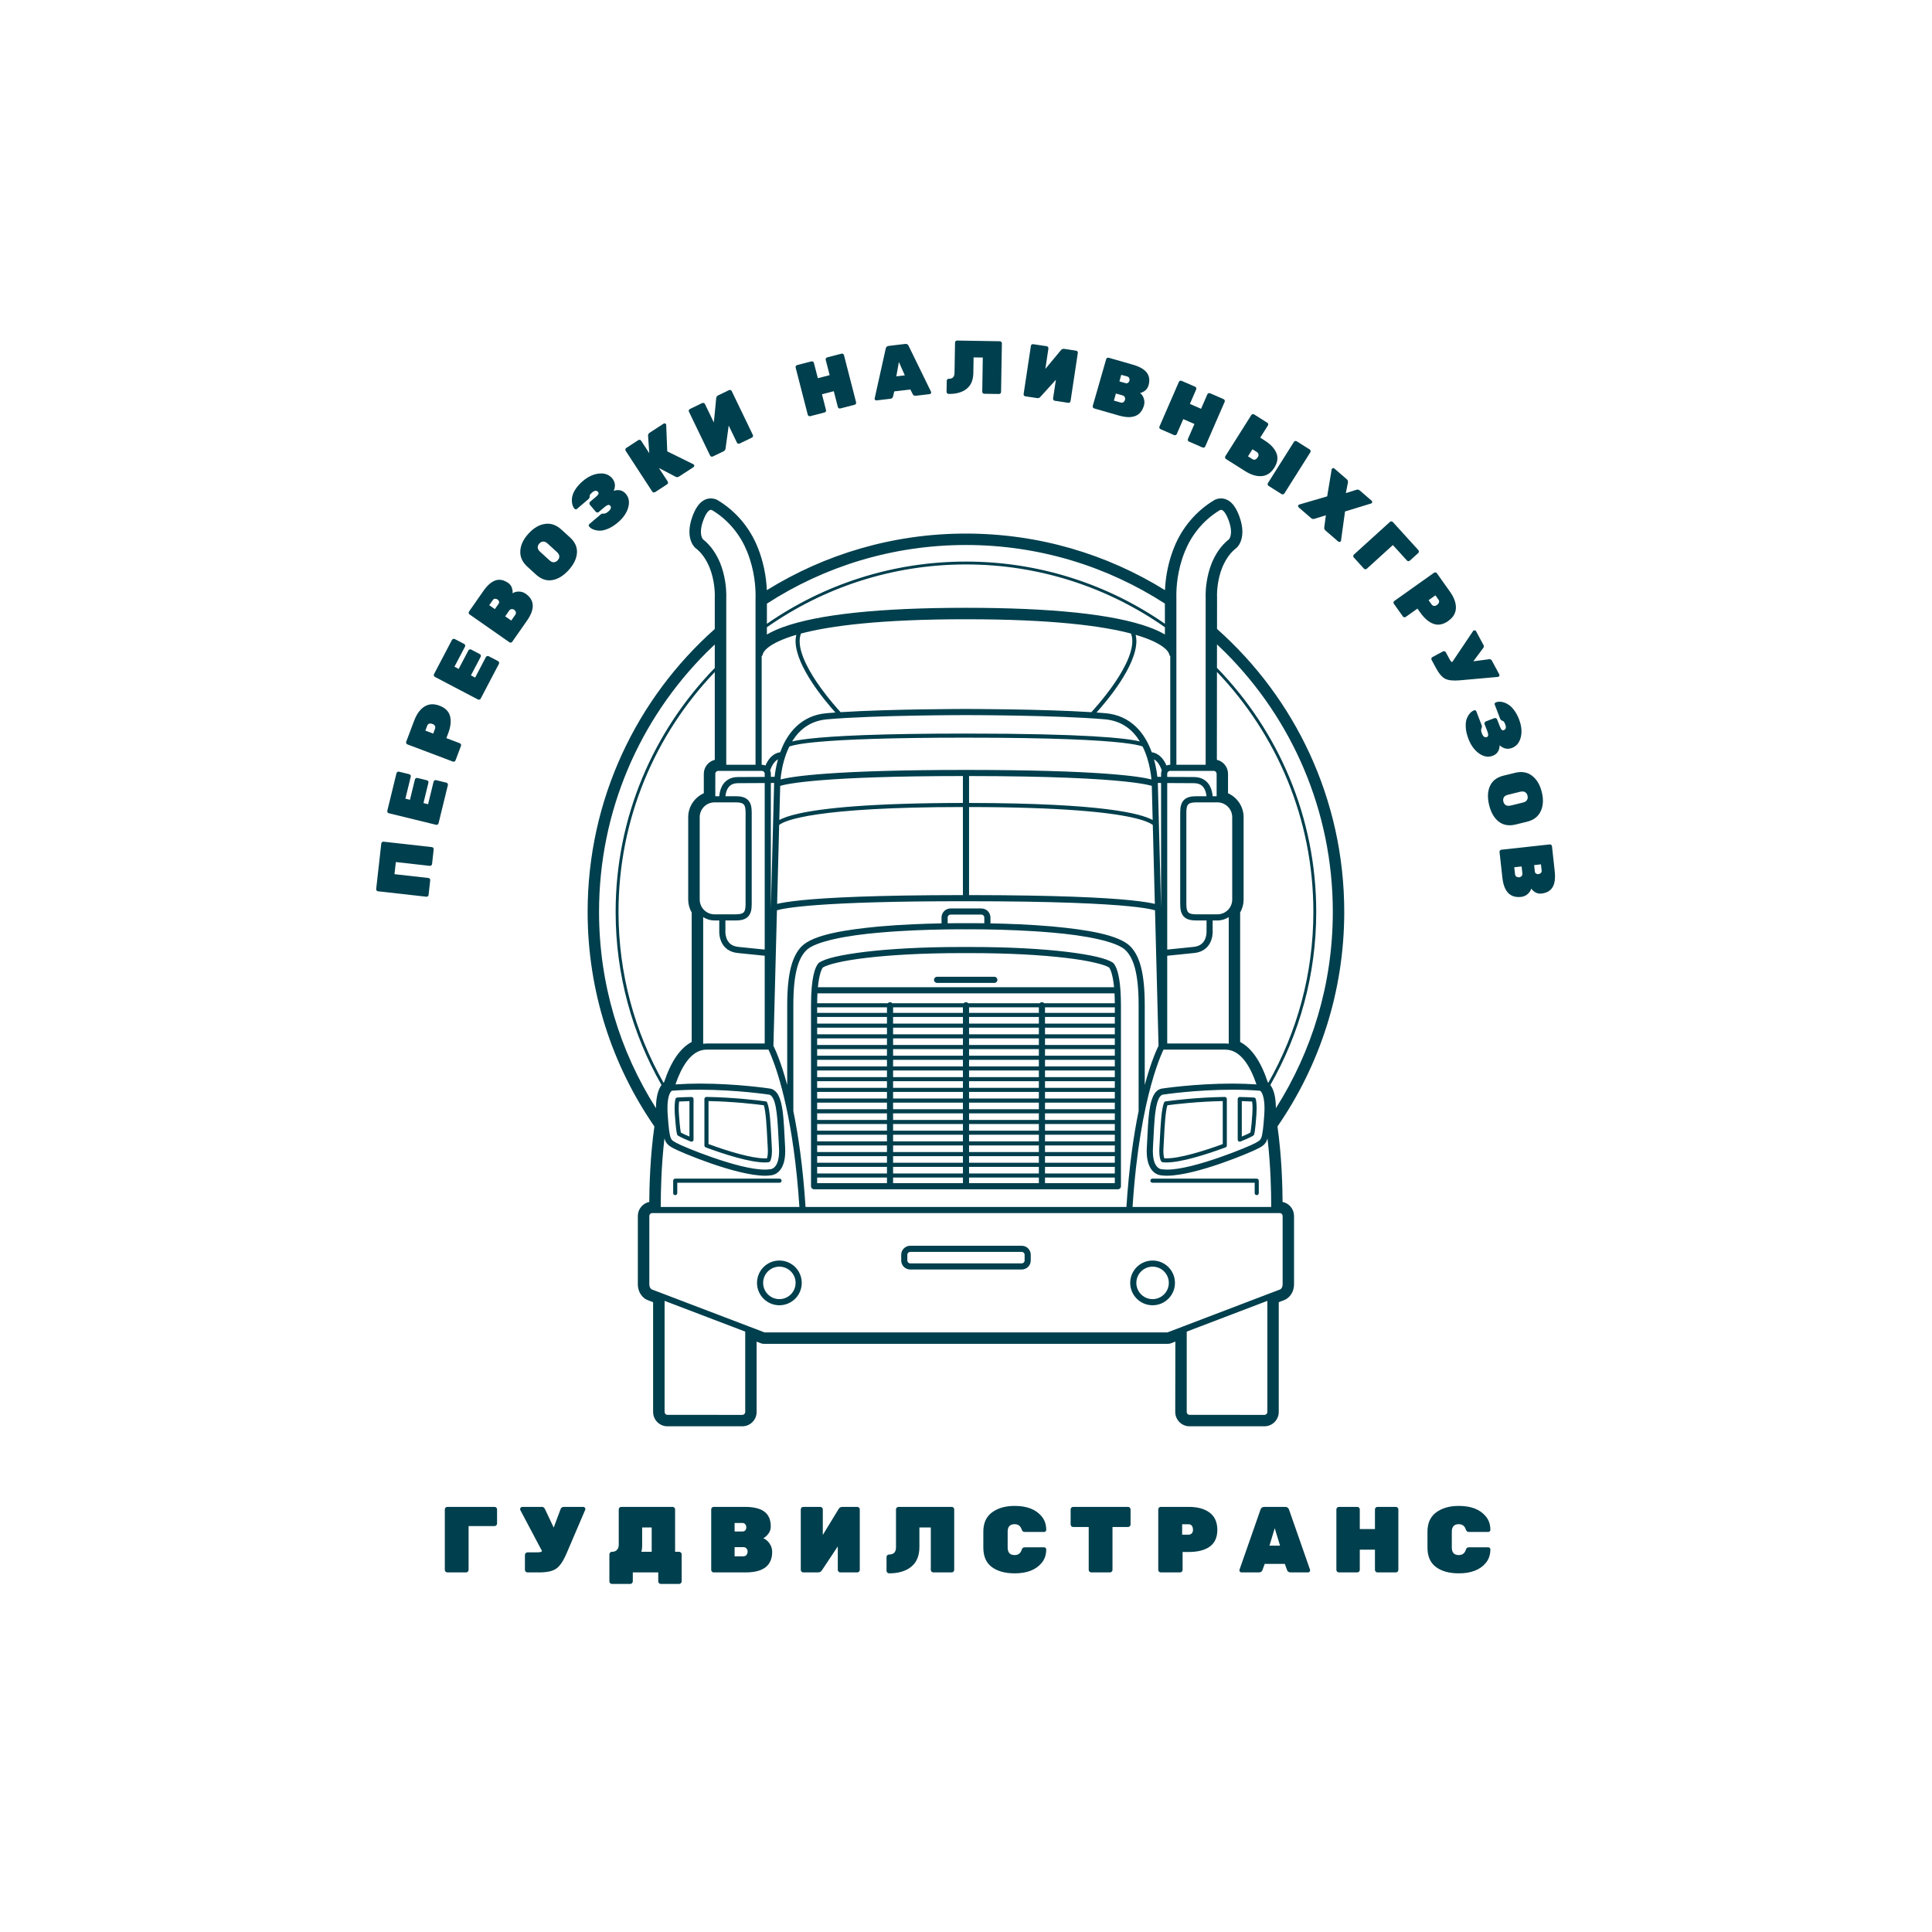
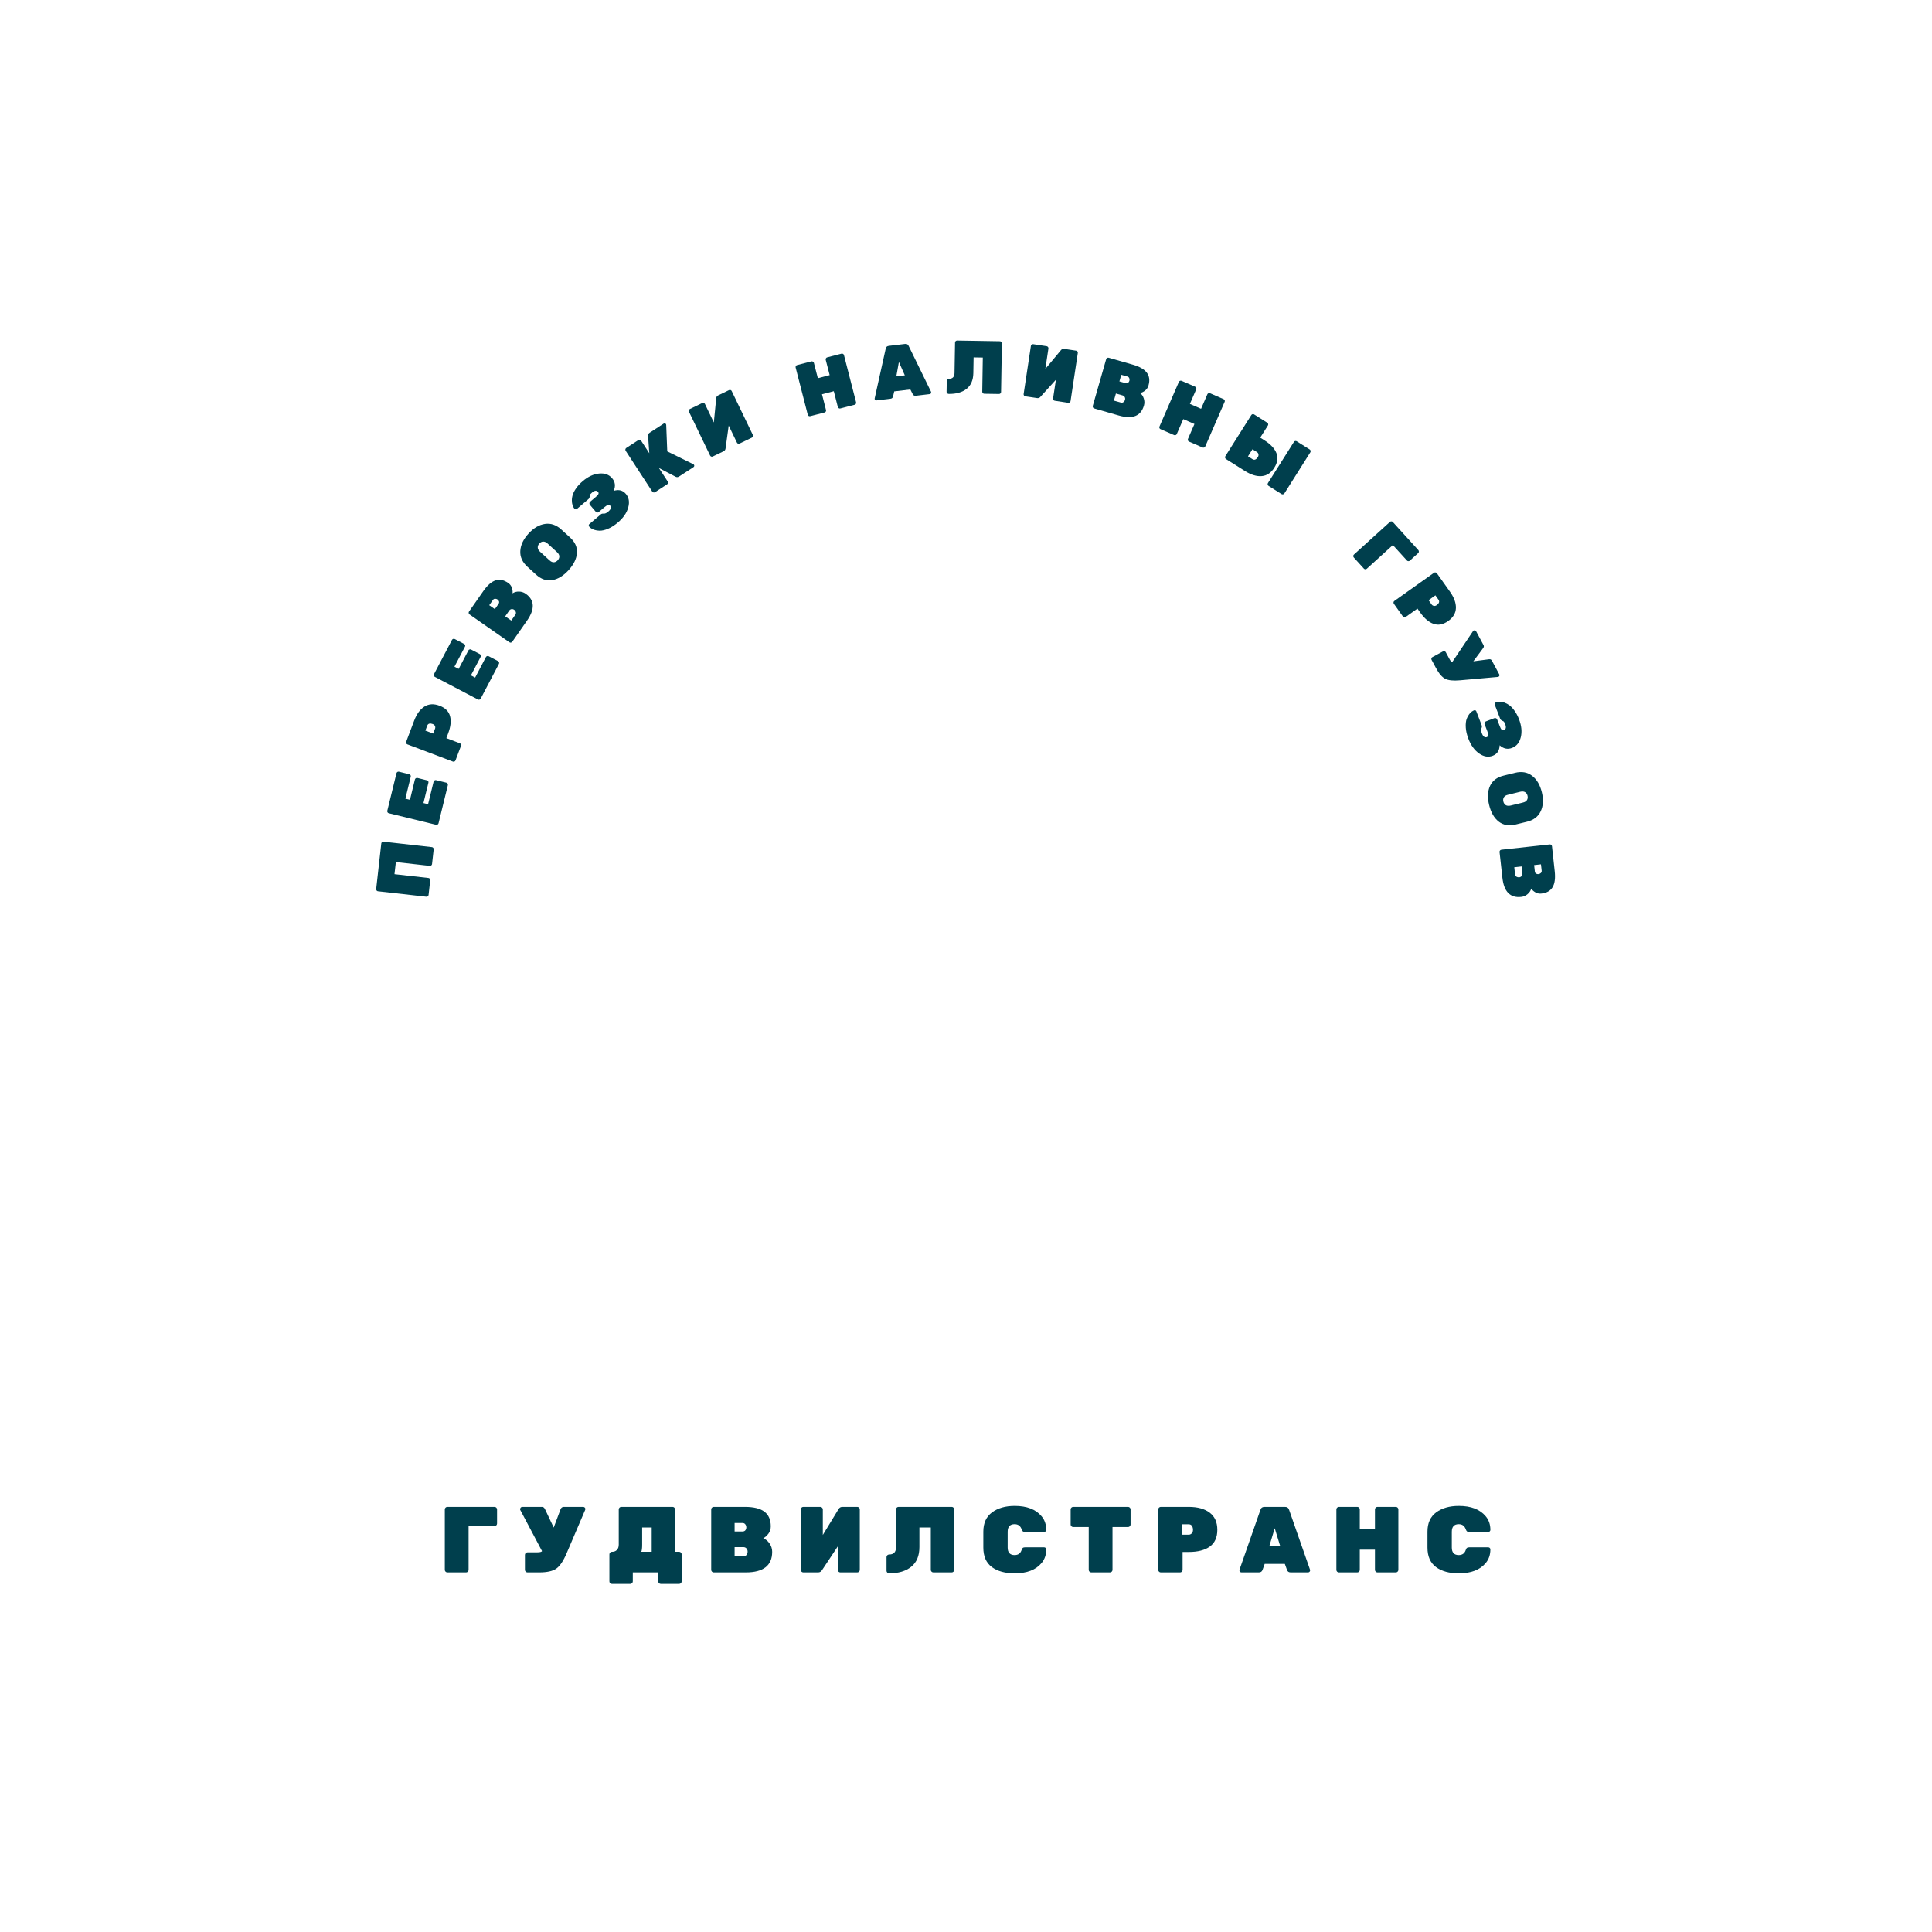
<svg xmlns="http://www.w3.org/2000/svg" width="1080" zoomAndPan="magnify" viewBox="0 0 810 810" height="1080" preserveAspectRatio="xMidYMid meet" version="1.0">
  <defs>
    <g />
    <clipPath id="72edef245a">
      <path d="M 246.367 208.848 L 563.617 208.848 L 563.617 598 L 246.367 598 Z M 246.367 208.848 " clip-rule="nonzero" />
    </clipPath>
  </defs>
  <g clip-path="url(#72edef245a)">
-     <path fill="#003f4d" d="M 488.391 262.965 L 488.391 261.508 C 464.68 245.086 435.934 235.445 404.969 235.445 C 374 235.445 345.242 245.094 321.527 261.527 L 321.523 262.984 C 345.176 246.395 373.953 236.645 404.969 236.645 C 435.977 236.645 464.742 246.391 488.391 262.965 Z M 289.895 459.918 C 287.863 459.957 285.871 460.027 283.965 460.141 C 283.582 460.164 283.266 460.438 283.184 460.809 C 283.004 461.594 282.836 462.824 282.836 464.668 C 282.836 465.445 282.863 466.332 282.941 467.352 C 283.082 469.242 283.391 473.902 283.883 475.629 C 283.945 475.836 284.082 476.012 284.27 476.125 C 284.465 476.238 284.645 476.332 284.816 476.43 L 285.062 476.566 C 285.73 476.941 287.316 477.656 289.582 478.59 C 289.691 478.637 289.805 478.656 289.914 478.656 C 290.082 478.656 290.246 478.609 290.391 478.512 C 290.625 478.352 290.766 478.09 290.766 477.801 L 290.766 460.77 C 290.766 460.547 290.672 460.32 290.516 460.16 C 290.348 460 290.125 459.906 289.895 459.918 Z M 289.055 476.512 C 287.445 475.832 286.301 475.301 285.91 475.078 L 285.664 474.938 C 285.586 474.895 285.512 474.852 285.441 474.812 C 285.09 473.199 284.766 468.918 284.648 467.227 C 284.574 466.25 284.547 465.402 284.547 464.668 C 284.547 463.402 284.633 462.473 284.734 461.816 C 286.129 461.738 287.578 461.688 289.055 461.648 Z M 483.227 528.484 C 478.051 528.484 473.848 532.676 473.844 537.859 C 473.848 543.043 478.051 547.234 483.227 547.234 C 488.406 547.234 492.602 543.043 492.605 537.859 C 492.602 532.676 488.406 528.484 483.227 528.484 Z M 483.227 544.668 C 479.469 544.66 476.426 541.617 476.418 537.859 C 476.426 534.102 479.469 531.059 483.227 531.051 C 486.984 531.059 490.027 534.102 490.035 537.859 C 490.027 541.617 486.984 544.66 483.227 544.668 Z M 341.309 498.613 L 468.68 498.613 C 469.012 498.613 469.348 498.48 469.586 498.238 C 469.824 498 469.961 497.668 469.961 497.332 L 469.961 421.465 C 469.957 419.062 469.883 416.992 469.758 415.184 C 469.758 415.18 469.758 415.18 469.758 415.18 C 469.25 407.863 467.891 405.098 466.871 403.859 L 466.645 403.648 C 463.918 401.781 457.441 400.324 447.27 399.066 C 437.148 397.852 423.543 397.031 407.316 397.031 C 405.926 397.031 405.121 397.039 404.875 397.039 C 404.871 397.039 404.051 397.031 402.668 397.031 C 386.418 397.031 372.801 397.852 362.676 399.066 C 352.5 400.328 346.027 401.785 343.316 403.664 L 343.09 403.875 C 341.828 405.426 340.043 409.336 340.023 421.465 L 340.023 497.332 C 340.023 497.668 340.16 498 340.398 498.238 C 340.641 498.48 340.969 498.613 341.309 498.613 Z M 403.711 496.047 L 374.434 496.047 L 374.434 493.699 L 403.711 493.699 Z M 403.711 491.984 L 374.434 491.984 L 374.434 489.211 L 403.711 489.211 Z M 403.711 487.496 L 374.434 487.496 L 374.434 484.719 L 403.711 484.719 Z M 403.711 483.008 L 374.434 483.008 L 374.434 480.234 L 403.711 480.234 Z M 403.711 478.52 L 374.434 478.52 L 374.434 475.742 L 403.711 475.742 Z M 403.711 474.027 L 374.434 474.027 L 374.434 471.254 L 403.711 471.254 Z M 403.711 469.539 L 374.434 469.539 L 374.434 466.766 L 403.711 466.766 Z M 403.711 465.051 L 374.434 465.051 L 374.434 462.273 L 403.711 462.273 Z M 403.711 460.562 L 374.434 460.562 L 374.434 457.789 L 403.711 457.789 Z M 403.711 456.074 L 374.434 456.074 L 374.434 453.297 L 403.711 453.297 Z M 403.711 451.586 L 374.434 451.586 L 374.434 448.809 L 403.711 448.809 Z M 403.711 447.098 L 374.434 447.098 L 374.434 444.328 L 403.711 444.328 Z M 403.711 442.609 L 374.434 442.609 L 374.434 439.836 L 403.711 439.836 Z M 403.711 438.121 L 374.434 438.121 L 374.434 435.348 L 403.711 435.348 Z M 403.711 433.633 L 374.434 433.633 L 374.434 430.859 L 403.711 430.859 Z M 403.711 429.145 L 374.434 429.145 L 374.434 426.367 L 403.711 426.367 Z M 403.711 424.656 L 374.434 424.656 L 374.434 422.324 L 403.711 422.324 Z M 435.547 496.047 L 406.281 496.047 L 406.281 493.699 L 435.547 493.699 Z M 435.547 491.984 L 406.281 491.984 L 406.281 489.211 L 435.547 489.211 Z M 435.547 487.496 L 406.281 487.496 L 406.281 484.719 L 435.547 484.719 Z M 435.547 483.008 L 406.281 483.008 L 406.281 480.234 L 435.547 480.234 Z M 435.547 478.52 L 406.281 478.52 L 406.281 475.742 L 435.547 475.742 Z M 435.547 474.027 L 406.281 474.027 L 406.281 471.254 L 435.547 471.254 Z M 435.547 469.539 L 406.281 469.539 L 406.281 466.766 L 435.547 466.766 Z M 435.547 465.051 L 406.281 465.051 L 406.281 462.273 L 435.547 462.273 Z M 435.547 460.562 L 406.281 460.562 L 406.281 457.789 L 435.547 457.789 Z M 435.547 456.074 L 406.281 456.074 L 406.281 453.297 L 435.547 453.297 Z M 435.547 451.586 L 406.281 451.586 L 406.281 448.809 L 435.547 448.809 Z M 435.547 447.098 L 406.281 447.098 L 406.281 444.328 L 435.547 444.328 Z M 435.547 442.609 L 406.281 442.609 L 406.281 439.836 L 435.547 439.836 Z M 435.547 438.121 L 406.281 438.121 L 406.281 435.348 L 435.547 435.348 Z M 435.547 433.633 L 406.281 433.633 L 406.281 430.859 L 435.547 430.859 Z M 435.547 429.145 L 406.281 429.145 L 406.281 426.367 L 435.547 426.367 Z M 435.547 424.656 L 406.281 424.656 L 406.281 422.324 L 435.547 422.324 Z M 467.391 496.047 L 438.125 496.047 L 438.125 493.699 L 467.391 493.699 Z M 467.391 491.984 L 438.125 491.984 L 438.125 489.211 L 467.391 489.211 Z M 467.391 487.496 L 438.125 487.496 L 438.125 484.719 L 467.391 484.719 Z M 467.391 483.008 L 438.125 483.008 L 438.125 480.234 L 467.391 480.234 Z M 467.391 478.52 L 438.125 478.52 L 438.125 475.742 L 467.391 475.742 Z M 467.391 474.027 L 438.125 474.027 L 438.125 471.254 L 467.391 471.254 Z M 467.391 469.539 L 438.125 469.539 L 438.125 466.766 L 467.391 466.766 Z M 467.391 465.051 L 438.125 465.051 L 438.125 462.273 L 467.391 462.273 Z M 467.391 460.562 L 438.125 460.562 L 438.125 457.789 L 467.391 457.789 Z M 467.391 456.074 L 438.125 456.074 L 438.125 453.297 L 467.391 453.297 Z M 467.391 451.586 L 438.125 451.586 L 438.125 448.809 L 467.391 448.809 Z M 467.391 447.098 L 438.125 447.098 L 438.125 444.328 L 467.391 444.328 Z M 467.391 442.609 L 438.125 442.609 L 438.125 439.836 L 467.391 439.836 Z M 467.391 438.121 L 438.125 438.121 L 438.125 435.348 L 467.391 435.348 Z M 467.391 433.633 L 438.125 433.633 L 438.125 430.859 L 467.391 430.859 Z M 467.391 429.145 L 438.125 429.145 L 438.125 426.367 L 467.391 426.367 Z M 467.391 424.656 L 438.125 424.656 L 438.125 422.324 L 467.391 422.324 Z M 344.957 405.652 C 346.762 404.422 353.293 402.746 362.98 401.617 C 372.973 400.418 386.508 399.598 402.668 399.598 C 404.051 399.598 404.812 399.609 404.875 399.609 C 405.16 399.609 405.934 399.598 407.316 399.598 C 423.457 399.598 436.973 400.418 446.961 401.617 C 456.648 402.738 463.184 404.41 465.016 405.645 C 465.492 406.266 466.551 408.406 467.078 413.898 L 342.906 413.898 C 343.434 408.426 344.477 406.285 344.957 405.652 Z M 342.719 416.469 L 467.266 416.469 C 467.332 417.711 467.375 419.09 467.387 420.609 L 437.777 420.609 C 437.543 420.352 437.215 420.18 436.836 420.18 C 436.461 420.18 436.129 420.352 435.891 420.609 L 405.938 420.609 C 405.703 420.352 405.371 420.18 404.996 420.18 C 404.617 420.18 404.285 420.352 404.051 420.609 L 374.09 420.609 C 373.855 420.352 373.527 420.18 373.148 420.18 C 372.773 420.18 372.445 420.352 372.207 420.609 L 342.598 420.609 C 342.609 419.09 342.648 417.711 342.719 416.469 Z M 342.594 422.324 L 371.863 422.324 L 371.863 424.656 L 342.594 424.656 Z M 342.594 426.367 L 371.863 426.367 L 371.863 429.145 L 342.594 429.145 Z M 342.594 430.859 L 371.863 430.859 L 371.863 433.633 L 342.594 433.633 Z M 342.594 435.348 L 371.863 435.348 L 371.863 438.121 L 342.594 438.121 Z M 342.594 439.836 L 371.863 439.836 L 371.863 442.609 L 342.594 442.609 Z M 342.594 444.328 L 371.863 444.328 L 371.863 447.098 L 342.594 447.098 Z M 342.594 448.809 L 371.863 448.809 L 371.863 451.586 L 342.594 451.586 Z M 342.594 453.297 L 371.863 453.297 L 371.863 456.074 L 342.594 456.074 Z M 342.594 457.789 L 371.863 457.789 L 371.863 460.562 L 342.594 460.562 Z M 342.594 462.273 L 371.863 462.273 L 371.863 465.051 L 342.594 465.051 Z M 342.594 466.766 L 371.863 466.766 L 371.863 469.539 L 342.594 469.539 Z M 342.594 471.254 L 371.863 471.254 L 371.863 474.027 L 342.594 474.027 Z M 342.594 475.742 L 371.863 475.742 L 371.863 478.52 L 342.594 478.52 Z M 342.594 480.234 L 371.863 480.234 L 371.863 483.008 L 342.594 483.008 Z M 342.594 484.719 L 371.863 484.719 L 371.863 487.496 L 342.594 487.496 Z M 342.594 489.211 L 371.863 489.211 L 371.863 491.984 L 342.594 491.984 Z M 342.594 493.699 L 371.863 493.699 L 371.863 496.047 L 342.594 496.047 Z M 537.723 503.914 C 537.695 497.828 537.398 485.059 535.59 472.273 C 553.234 446.711 563.578 415.715 563.582 382.301 C 563.578 335.105 542.953 292.738 510.242 263.688 L 510.258 250.445 C 510.258 250.387 510.258 250.328 510.254 250.273 L 510.242 250.066 C 510.242 250 510.238 249.852 510.238 249.559 C 510.238 249.492 510.234 249.426 510.234 249.359 C 510.234 248.75 510.289 243.113 512.492 237.785 C 514.012 234.227 515.887 231.652 518.379 229.719 L 518.461 229.656 C 518.676 229.488 518.84 229.277 519.008 229.066 C 519.57 228.371 520.879 226.379 520.879 222.934 C 520.879 220.953 520.445 218.777 519.594 216.477 C 518.895 214.613 516.797 208.977 511.922 208.961 L 511.906 208.961 C 511.125 208.961 510.344 209.121 509.578 209.434 C 509.426 209.496 509.27 209.57 509.129 209.66 C 501.555 214.148 495.559 221.203 492.25 229.516 C 490 235.07 488.688 241.227 488.422 247.426 C 488.426 247.422 488.426 247.422 488.426 247.422 C 464.18 232.391 435.594 223.703 404.969 223.703 C 374.344 223.703 345.746 232.395 321.504 247.43 C 321.23 241.203 319.922 235.051 317.668 229.496 C 314.371 221.211 308.383 214.16 300.816 209.66 C 300.66 209.57 300.5 209.492 300.332 209.422 C 299.559 209.117 298.781 208.961 298.02 208.961 C 293.113 208.977 291.023 214.617 290.332 216.473 C 289.48 218.777 289.043 220.953 289.043 222.934 C 289.043 226.367 290.355 228.363 290.918 229.059 C 291.082 229.262 291.227 229.465 291.43 229.625 L 291.539 229.711 C 294.043 231.652 295.914 234.223 297.441 237.812 C 299.621 243.086 299.688 248.742 299.688 249.367 C 299.688 249.453 299.688 249.531 299.688 249.609 C 299.688 249.871 299.68 249.992 299.68 250.051 C 299.68 250.098 299.676 250.191 299.676 250.238 C 299.676 250.25 299.676 250.266 299.68 250.281 C 299.676 250.328 299.672 250.383 299.672 250.438 L 299.672 263.711 C 266.973 292.766 246.367 335.121 246.367 382.301 C 246.367 415.715 256.707 446.707 274.355 472.273 C 274.355 472.266 274.355 472.258 274.359 472.254 C 272.543 485.031 272.242 497.82 272.215 503.914 C 269.48 504.477 267.418 506.902 267.418 509.801 L 267.418 538.355 C 267.418 542.414 270.031 544.656 271.699 545.125 C 271.602 545.094 271.5 545.062 271.406 545.027 L 273.82 545.945 L 273.82 591.98 C 273.82 595.289 276.516 597.984 279.832 597.984 L 311.207 597.984 C 314.52 597.984 317.211 595.289 317.211 591.98 L 317.211 562.488 L 319.039 563.188 C 319.43 563.336 319.844 563.41 320.262 563.41 L 404.973 563.418 L 489.652 563.418 C 490.07 563.418 490.484 563.344 490.875 563.195 L 492.77 562.469 L 492.727 591.973 C 492.727 595.289 495.422 597.984 498.738 597.984 L 530.113 597.984 C 533.426 597.984 536.121 595.289 536.121 591.98 L 536.121 545.945 L 538.531 545.027 C 538.492 545.039 538.461 545.051 538.422 545.059 C 539.965 544.504 542.531 542.406 542.531 538.355 L 542.531 509.801 C 542.531 506.898 540.465 504.473 537.723 503.914 Z M 510.238 266.23 L 510.234 270.164 C 511.418 271.273 512.59 272.395 513.734 273.543 C 541.574 301.383 558.789 339.82 558.789 382.301 C 558.789 412.59 550.031 440.816 534.918 464.617 C 534.918 459.562 533.871 456.613 532.602 454.887 C 544.836 433.465 551.832 408.688 551.836 382.305 C 551.832 342.559 535.953 306.461 510.223 279.996 L 510.219 280.305 Z M 289.996 382.582 L 289.996 436.844 C 285.16 439.406 281.281 445.062 278.426 453.719 C 278.344 453.785 278.266 453.863 278.184 453.938 C 266.176 432.77 259.309 408.324 259.309 382.305 C 259.309 343.348 274.676 307.926 299.672 281.762 L 299.672 318.574 C 297.035 319.211 295.074 321.59 295.074 324.41 L 295.074 332.574 C 291.199 334.301 288.535 338.195 288.535 342.59 L 288.535 377.141 C 288.535 379.059 289.035 380.922 289.996 382.582 Z M 324.172 460.613 C 325.988 464.184 326.137 473.012 326.59 481.027 C 326.625 481.59 326.641 482.117 326.641 482.613 C 326.629 486.781 325.535 488.578 324.645 489.398 C 324.199 489.816 323.766 490.012 323.434 490.109 C 323.113 490.211 322.938 490.199 322.938 490.207 C 322.875 490.207 322.809 490.215 322.742 490.223 C 322.129 490.312 321.438 490.359 320.676 490.359 C 309.723 490.434 286.07 480.637 283.594 479.18 C 281.992 478.25 281.672 478.18 281.184 476.992 C 280.684 475.727 280.324 473.008 279.949 467.555 C 279.867 466.488 279.84 465.527 279.84 464.66 C 279.836 460.758 280.531 458.84 281.066 457.988 C 281.332 457.562 281.547 457.391 281.66 457.316 C 281.672 457.312 281.68 457.305 281.688 457.297 C 285.566 456.992 289.504 456.867 293.32 456.867 C 308.844 456.867 322.316 458.918 322.344 458.914 L 322.539 457.645 L 322.375 458.918 C 323.012 459.008 323.566 459.418 324.172 460.613 Z M 278.574 477.266 C 278.637 477.484 278.707 477.703 278.781 477.902 C 279.492 479.879 280.926 480.656 282.328 481.418 C 285.445 483.121 308.523 492.855 320.676 492.93 C 321.52 492.926 322.316 492.883 323.055 492.773 C 323.547 492.754 324.992 492.574 326.387 491.285 C 327.945 489.859 329.219 487.211 329.211 482.613 C 329.211 482.062 329.191 481.48 329.16 480.875 C 328.832 475.562 328.719 469.883 328.051 465.34 C 327.715 463.062 327.254 461.074 326.48 459.484 C 325.734 457.926 324.5 456.609 322.73 456.375 C 322.691 456.367 309.066 454.301 293.32 454.297 C 290.004 454.301 286.594 454.422 283.191 454.645 C 285.766 447.074 289.336 441.719 293.926 440.391 C 293.973 440.371 294.023 440.363 294.07 440.34 C 294.797 440.145 295.551 440.047 296.332 440.062 L 322.18 440.062 C 322.457 440.633 322.898 441.598 323.465 443.004 C 326.473 450.453 332.805 469.922 335.152 506.02 L 277.039 506.02 C 277.035 505.695 277.035 505.309 277.035 504.863 C 277.035 500.117 277.207 488.992 278.574 477.266 Z M 302.676 395.371 C 303.68 397.332 305.82 399.234 309.301 399.551 C 313.508 399.965 317.789 400.406 320.609 400.699 L 320.609 437.488 L 296.332 437.488 C 295.812 437.496 295.309 437.535 294.812 437.602 L 294.812 384.5 C 296.184 385.387 297.805 385.91 299.555 385.914 L 301.555 385.914 L 301.555 390.195 C 301.551 390.277 301.547 390.414 301.547 390.602 C 301.551 391.465 301.648 393.414 302.676 395.371 Z M 313.586 335.395 C 312.324 334.152 310.559 333.828 308.387 333.82 L 304.156 333.82 C 304.23 332.969 304.434 331.809 304.957 330.82 C 305.719 329.461 306.777 328.395 309.426 328.348 C 313.367 328.348 317.477 328.324 320.609 328.293 L 320.609 398.117 C 317.781 397.824 313.629 397.391 309.555 396.988 C 306.855 396.691 305.695 395.512 304.945 394.164 C 304.219 392.816 304.109 391.23 304.113 390.602 C 304.113 390.402 304.125 390.332 304.125 390.332 L 304.129 390.227 L 304.129 385.914 L 308.387 385.914 C 310.559 385.906 312.324 385.582 313.586 384.34 C 314.828 383.07 315.152 381.312 315.156 379.141 L 315.16 379.141 L 315.16 340.594 C 315.152 338.422 314.828 336.656 313.586 335.395 Z M 404.992 299.809 C 405.055 299.809 443.004 299.809 463.25 301.582 C 470.492 302.223 474.988 306.113 477.875 310.852 C 472.062 309.457 455.281 307.562 404.992 307.551 C 368.086 307.551 349.195 308.59 339.488 309.68 C 335.957 310.074 333.652 310.477 332.105 310.852 C 332.133 310.801 332.16 310.754 332.191 310.703 C 335.125 306.023 339.535 302.223 346.738 301.582 C 366.984 299.809 404.934 299.812 404.992 299.809 Z M 352.418 298.582 C 351.031 297.07 347.578 293.199 344.117 288.406 C 339.633 282.238 335.227 274.5 335.258 268.812 C 335.258 267.648 335.441 266.582 335.812 265.617 C 347.855 262.426 368.812 259.621 404.984 259.621 C 404.984 259.621 404.988 259.625 404.992 259.625 C 441.156 259.617 462.121 262.426 474.168 265.617 C 474.543 266.582 474.723 267.652 474.723 268.812 C 474.758 274.5 470.352 282.238 465.867 288.41 C 462.402 293.199 458.949 297.066 457.562 298.582 C 436.477 297.238 405.012 297.238 404.992 297.238 C 404.973 297.238 373.508 297.238 352.418 298.582 Z M 343.586 310.992 C 354.098 310.066 372.578 309.266 404.977 309.266 C 404.984 309.266 404.984 309.27 404.992 309.27 C 441.859 309.266 460.715 310.301 470.305 311.383 C 475.098 311.918 477.574 312.473 478.781 312.879 C 478.895 312.918 478.961 312.945 479.051 312.984 C 479.473 313.836 479.855 314.699 480.191 315.566 C 481.473 318.859 482.145 322.141 482.492 324.586 C 482.617 325.438 482.699 326.172 482.754 326.777 C 477.691 325.488 460.695 322.82 404.996 322.789 C 404.992 322.789 404.992 322.789 404.992 322.789 C 349.289 322.816 332.293 325.488 327.234 326.777 C 327.289 326.168 327.367 325.438 327.488 324.586 C 327.926 321.496 328.906 317.078 330.945 312.969 C 332.262 312.488 335.703 311.664 343.586 310.992 Z M 473.941 396.801 C 468.957 391.805 455.355 389.75 441.242 388.422 C 431.77 387.586 422.188 387.254 415.246 387.129 L 415.246 384.66 C 415.242 382.57 413.555 380.883 411.465 380.883 L 398.52 380.875 C 396.43 380.883 394.738 382.57 394.738 384.66 L 394.738 387.129 C 387.797 387.254 378.211 387.586 368.738 388.422 C 354.625 389.75 341.027 391.801 336.039 396.801 C 332.344 400.691 330.043 407.305 330.043 421.469 L 330.043 454.898 C 327.348 444.891 324.902 439.738 324.262 438.473 L 325.738 381.648 C 328.488 380.785 343.055 377.797 404.984 377.844 C 404.988 377.844 404.992 377.844 404.996 377.844 C 442.695 377.84 462.789 378.902 473.414 379.957 C 478.727 380.48 481.672 381.008 483.234 381.387 C 483.684 381.496 484.004 381.586 484.246 381.664 L 484.719 399.832 C 484.719 399.855 484.711 399.875 484.711 399.902 C 484.715 399.91 484.719 399.918 484.723 399.93 L 485.723 438.473 C 485.082 439.738 482.637 444.891 479.938 454.895 L 479.938 421.469 C 479.938 407.305 477.637 400.691 473.941 396.801 Z M 412.672 384.66 L 412.672 387.086 C 412.129 387.082 411.605 387.074 411.109 387.07 C 410.953 387.07 410.812 387.07 410.664 387.066 C 410.344 387.062 410.02 387.059 409.723 387.059 C 409.367 387.059 409.047 387.055 408.73 387.055 C 408.637 387.055 408.527 387.055 408.441 387.055 C 408.121 387.055 407.828 387.051 407.551 387.051 L 407.293 387.051 C 406.93 387.051 406.617 387.055 406.332 387.055 L 406.297 387.055 C 406.02 387.055 405.789 387.055 405.598 387.059 L 405.547 387.059 C 405.387 387.059 405.262 387.059 405.168 387.059 C 405.055 387.059 404.992 387.059 404.984 387.059 C 404.883 387.059 404.422 387.055 403.66 387.055 L 403.656 387.055 C 403.371 387.055 403.051 387.051 402.688 387.051 L 402.434 387.051 C 402.152 387.055 401.863 387.055 401.539 387.055 C 401.453 387.055 401.355 387.055 401.273 387.055 C 400.945 387.055 400.617 387.059 400.254 387.059 C 399.969 387.059 399.652 387.062 399.344 387.066 C 399.18 387.066 399.035 387.07 398.871 387.07 C 398.375 387.074 397.852 387.082 397.309 387.086 L 397.309 384.66 C 397.309 383.992 397.848 383.449 398.52 383.449 L 411.465 383.449 C 412.133 383.449 412.672 383.992 412.672 384.66 Z M 323.18 381.184 L 323.18 328.27 C 323.711 328.262 324.168 328.258 324.559 328.258 C 324.551 328.434 324.547 328.539 324.547 328.551 Z M 485.434 328.535 C 485.434 328.531 485.434 328.422 485.426 328.254 C 485.816 328.258 486.27 328.262 486.789 328.27 L 486.789 380.664 Z M 485.227 325.684 C 485.016 323.824 484.613 321.227 483.812 318.348 C 484.691 318.832 485.383 319.625 485.949 320.523 C 486.395 321.242 486.719 321.98 486.918 322.539 C 486.984 322.715 487.035 322.859 487.074 322.988 C 486.898 323.43 486.793 323.906 486.789 324.41 L 486.789 325.699 C 486.176 325.691 485.648 325.688 485.227 325.684 Z M 484.176 378.969 C 482.5 378.535 479.457 377.996 473.668 377.398 C 463.023 376.34 443.195 375.293 406.281 375.27 L 406.281 338.352 C 445.125 338.395 464.676 340.555 474.43 342.688 C 479.352 343.762 481.773 344.836 482.883 345.566 C 483.062 345.684 483.199 345.789 483.316 345.883 Z M 406.281 336.641 L 406.281 325.359 C 441.012 325.387 460.441 326.496 471.133 327.602 C 476.539 328.16 479.719 328.715 481.508 329.121 C 482.129 329.262 482.57 329.383 482.895 329.477 L 483.262 343.805 C 478.434 341.121 462.551 336.734 406.281 336.641 Z M 403.707 325.359 L 403.707 336.641 C 364.789 336.688 345.16 338.84 335.191 341.016 C 330.75 341.988 328.219 342.957 326.723 343.797 L 327.098 329.473 C 330.152 328.555 345.285 325.383 403.707 325.359 Z M 403.707 338.352 L 403.707 375.27 C 366.789 375.293 346.957 376.344 336.312 377.398 C 330.527 377.996 327.488 378.535 325.809 378.969 L 326.668 345.871 C 328.949 343.938 342.074 338.375 403.707 338.352 Z M 324.762 325.68 C 324.336 325.688 323.801 325.691 323.18 325.699 L 323.18 324.41 C 323.18 323.906 323.074 323.43 322.895 322.988 C 322.938 322.859 322.984 322.719 323.051 322.539 C 323.52 321.23 324.559 319.234 326.176 318.332 C 325.375 321.215 324.965 323.82 324.762 325.68 Z M 332.613 465.816 L 332.613 421.469 C 332.613 407.512 334.918 401.684 337.902 398.578 C 341.34 394.75 355.09 392.125 368.965 390.984 C 378.945 390.102 389.09 389.785 396.066 389.676 C 396.738 389.668 397.379 389.656 397.988 389.652 C 398.023 389.652 398.066 389.648 398.098 389.648 C 398.566 389.645 398.996 389.641 399.422 389.637 C 399.664 389.633 399.918 389.629 400.145 389.629 C 400.199 389.629 400.25 389.629 400.309 389.629 C 401.203 389.625 401.996 389.621 402.652 389.621 C 403.426 389.621 404.012 389.625 404.406 389.625 C 404.773 389.629 404.973 389.633 404.977 389.633 L 404.977 389.629 L 405.008 389.629 L 405.008 389.633 C 405.012 389.633 405.824 389.625 407.293 389.625 C 408.055 389.625 408.996 389.625 410.078 389.633 C 410.188 389.633 410.309 389.633 410.422 389.633 C 410.789 389.637 411.176 389.641 411.574 389.645 C 411.816 389.648 412.074 389.652 412.332 389.652 C 412.848 389.66 413.367 389.668 413.926 389.676 C 420.895 389.785 431.039 390.102 441.016 390.984 C 454.891 392.129 468.641 394.75 472.086 398.578 C 475.066 401.684 477.371 407.512 477.371 421.469 L 477.371 465.809 C 475.281 475.973 473.344 489.23 472.262 506.02 L 337.727 506.02 C 336.641 489.238 334.699 475.98 332.613 465.816 Z M 482.617 454.832 C 484.109 449.406 485.504 445.52 486.516 443.004 C 487.086 441.598 487.527 440.633 487.805 440.062 L 488.07 440.062 C 488.07 440.062 488.07 440.062 488.074 440.062 C 488.074 440.062 488.078 440.062 488.078 440.062 L 513.652 440.062 C 514.445 440.062 515.203 440.164 515.934 440.363 C 515.941 440.367 515.953 440.367 515.965 440.371 C 518.09 440.953 519.949 442.352 521.672 444.496 C 523.684 447.012 525.391 450.543 526.789 454.645 C 523.387 454.422 519.977 454.301 516.66 454.301 C 500.918 454.301 487.289 456.367 487.254 456.375 C 485.484 456.609 484.25 457.926 483.504 459.484 C 481.258 464.191 481.344 472.875 480.824 480.871 C 480.789 481.477 480.766 482.055 480.766 482.605 C 480.762 487.207 482.035 489.855 483.59 491.285 C 484.988 492.574 486.434 492.754 486.926 492.773 C 487.664 492.883 488.461 492.926 489.305 492.926 C 501.453 492.855 524.539 483.121 527.656 481.418 C 529.055 480.656 530.488 479.879 531.203 477.902 C 531.277 477.703 531.344 477.488 531.406 477.266 C 532.773 489.004 532.953 500.133 532.949 504.875 C 532.949 505.312 532.945 505.695 532.945 506.02 L 474.832 506.02 C 476.383 482.105 479.688 465.488 482.617 454.832 Z M 487.445 457.645 L 487.637 458.914 C 487.664 458.91 501.141 456.867 516.66 456.867 C 520.48 456.867 524.418 456.992 528.297 457.297 C 528.422 457.367 528.734 457.598 529.117 458.359 C 529.609 459.348 530.145 461.242 530.145 464.66 C 530.145 465.523 530.109 466.488 530.035 467.559 C 529.66 473.008 529.301 475.727 528.801 476.992 C 528.309 478.18 527.988 478.246 526.391 479.18 C 523.91 480.637 500.262 490.434 489.305 490.359 C 488.543 490.359 487.848 490.312 487.246 490.223 C 487.18 490.215 487.113 490.207 487.043 490.207 C 487.043 490.207 486.219 490.223 485.336 489.398 C 484.445 488.578 483.344 486.781 483.34 482.605 C 483.34 482.113 483.355 481.59 483.387 481.031 C 483.715 475.656 483.84 470 484.473 465.715 C 484.781 463.574 485.234 461.777 485.812 460.613 C 486.418 459.418 486.969 459.008 487.609 458.918 Z M 519.934 436.84 L 519.934 382.574 C 520.891 380.914 521.391 379.055 521.391 377.141 L 521.391 342.59 C 521.391 338.195 518.727 334.301 514.852 332.574 L 514.852 324.414 C 514.852 321.559 512.848 319.16 510.176 318.551 L 510.219 281.711 C 535.242 307.875 550.637 343.32 550.637 382.305 C 550.637 408.324 543.766 432.77 531.762 453.938 C 531.68 453.859 531.598 453.785 531.516 453.715 C 528.656 445.055 524.77 439.395 519.934 436.84 Z M 510.414 336.395 C 513.836 336.398 516.609 339.168 516.613 342.59 L 516.613 377.141 C 516.609 380.562 513.836 383.336 510.414 383.34 L 501.582 383.34 C 499.621 383.344 498.645 382.988 498.195 382.523 C 497.73 382.078 497.375 381.098 497.383 379.141 L 497.383 340.594 C 497.375 338.633 497.73 337.652 498.195 337.207 C 498.645 336.738 499.621 336.387 501.582 336.395 Z M 501.582 333.82 C 499.406 333.828 497.648 334.152 496.379 335.391 C 495.141 336.66 494.816 338.418 494.812 340.594 L 494.809 379.141 L 494.812 379.141 C 494.816 381.312 495.141 383.074 496.379 384.34 C 497.648 385.582 499.406 385.906 501.582 385.91 L 505.848 385.91 L 505.848 390.227 C 505.852 390.324 505.855 390.398 505.855 390.602 C 505.859 391.23 505.75 392.812 505.023 394.164 C 504.277 395.512 503.113 396.691 500.414 396.988 C 496.34 397.395 492.184 397.824 489.363 398.117 L 489.363 328.293 C 492.496 328.324 496.602 328.352 500.543 328.352 C 503.191 328.395 504.25 329.461 505.016 330.82 C 505.535 331.809 505.738 332.969 505.812 333.82 Z M 500.668 399.551 C 504.148 399.234 506.289 397.328 507.293 395.371 C 508.324 393.414 508.422 391.465 508.426 390.602 C 508.426 390.324 508.414 390.156 508.41 390.133 L 508.414 385.91 L 510.414 385.91 C 512.168 385.91 513.789 385.387 515.156 384.5 L 515.156 437.586 C 514.668 437.523 514.164 437.488 513.652 437.488 L 489.363 437.488 L 489.363 400.699 C 492.184 400.402 496.465 399.965 500.668 399.551 Z M 495.531 230.82 L 496.727 231.293 C 499.184 225.129 503.891 218.387 511.488 213.844 C 511.652 213.789 511.797 213.762 511.93 213.762 C 512.34 213.727 513.59 214.102 515.113 218.141 C 515.867 220.172 516.102 221.75 516.105 222.934 C 516.102 224.16 515.855 224.973 515.633 225.469 C 515.52 225.711 515.422 225.875 515.355 225.973 C 515.324 226.02 515.301 226.047 515.289 226.059 L 515.281 226.07 C 511.801 228.82 509.637 232.293 508.09 235.934 C 505.812 241.461 505.465 247.156 505.461 249.379 C 505.461 249.441 505.461 249.512 505.465 249.598 C 505.461 249.938 505.469 250.141 505.473 250.203 C 505.473 250.211 505.469 250.219 505.469 250.223 L 505.477 250.223 L 505.469 250.301 L 505.477 250.504 L 505.477 320.633 L 493.207 320.633 L 493.207 250.809 C 493.203 250.52 493.188 250.113 493.188 249.562 C 493.203 246.527 493.492 239.27 496.723 231.301 Z M 508.867 323.207 C 509.535 323.207 510.07 323.746 510.078 324.41 L 510.078 333.82 L 508.395 333.82 C 508.324 332.742 508.086 331.172 507.289 329.637 C 506.297 327.621 504.055 325.734 500.543 325.777 C 496.602 325.777 492.492 325.75 489.363 325.727 L 489.363 324.41 C 489.363 323.75 489.906 323.207 490.574 323.207 Z M 489.074 272.5 C 489.676 273.137 489.941 273.621 490.066 273.902 C 490.121 274.035 490.145 274.125 490.148 274.164 C 490.152 274.172 490.152 274.172 490.152 274.172 C 490.18 274.543 490.371 274.852 490.637 275.066 L 490.637 320.633 L 490.574 320.633 C 490.031 320.633 489.52 320.754 489.055 320.957 C 488.82 320.414 488.52 319.797 488.129 319.164 C 487.148 317.555 485.43 315.746 482.859 315.371 C 482.77 315.125 482.688 314.883 482.59 314.633 C 479.895 307.574 474.277 299.945 463.473 299.016 C 462.281 298.914 461.027 298.816 459.727 298.723 C 464.137 293.801 476.34 279.371 476.438 268.812 C 476.438 267.902 476.332 267.016 476.125 266.16 C 477.555 266.578 478.844 267 479.996 267.418 C 485.309 269.336 487.875 271.223 489.074 272.5 Z M 321.535 253.074 C 345.57 237.523 374.207 228.492 404.969 228.492 C 435.727 228.492 464.359 237.52 488.391 253.059 L 488.391 250.879 L 488.391 266.012 C 486.633 264.973 484.414 263.918 481.609 262.902 C 466.785 257.543 441.004 254.824 404.973 254.824 C 368.914 254.824 343.148 257.543 328.336 262.902 C 325.508 263.926 323.277 264.988 321.52 266.035 Z M 319.332 275.074 C 319.609 274.859 319.805 274.543 319.828 274.168 C 319.875 273.922 320.852 270.309 332.109 266.691 C 332.664 266.52 333.25 266.34 333.852 266.16 C 333.648 267.016 333.543 267.906 333.543 268.812 C 333.645 279.367 345.848 293.801 350.254 298.723 C 348.957 298.816 347.699 298.914 346.512 299.016 C 335.707 299.945 330.094 307.574 327.395 314.633 C 327.301 314.883 327.215 315.121 327.129 315.367 C 324.547 315.734 322.824 317.547 321.84 319.168 C 321.449 319.797 321.148 320.414 320.918 320.957 C 320.449 320.754 319.938 320.633 319.398 320.633 L 319.332 320.633 Z M 319.398 323.207 C 320.07 323.207 320.605 323.746 320.609 324.41 L 320.609 325.727 C 317.477 325.754 313.367 325.777 309.426 325.777 C 305.914 325.734 303.672 327.617 302.676 329.637 C 301.887 331.172 301.645 332.738 301.574 333.82 L 299.895 333.82 L 299.895 324.41 C 299.898 323.746 300.434 323.207 301.102 323.207 Z M 294.691 226.07 C 294.688 226.066 294.684 226.059 294.68 226.059 C 294.613 225.969 293.871 225.078 293.863 222.934 C 293.863 221.75 294.098 220.172 294.855 218.137 C 296.375 214.102 297.625 213.727 298.039 213.762 C 298.172 213.762 298.324 213.789 298.488 213.848 C 306.082 218.387 310.789 225.129 313.238 231.293 L 314.434 230.82 L 313.242 231.301 C 316.477 239.27 316.766 246.527 316.781 249.566 C 316.777 250.109 316.766 250.516 316.762 250.77 L 316.762 320.633 L 304.488 320.633 L 304.488 250.441 L 304.496 250.305 C 304.496 250.305 304.496 250.301 304.496 250.301 L 304.496 250.289 C 304.496 250.27 304.496 250.25 304.496 250.23 C 304.5 250.219 304.5 250.199 304.5 250.184 C 304.504 250.098 304.508 249.902 304.504 249.559 L 304.504 249.371 C 304.504 247.141 304.152 241.453 301.883 235.945 C 300.332 232.297 298.168 228.82 294.691 226.07 Z M 308.387 336.395 C 310.348 336.387 311.328 336.742 311.77 337.207 C 312.242 337.652 312.594 338.633 312.59 340.594 L 312.586 379.141 L 312.59 379.141 C 312.594 381.094 312.242 382.082 311.77 382.527 C 311.328 382.988 310.348 383.344 308.387 383.34 L 299.555 383.34 C 296.133 383.336 293.359 380.562 293.359 377.141 L 293.359 342.59 C 293.359 339.168 296.133 336.398 299.555 336.395 Z M 251.152 382.301 C 251.152 339.82 268.367 301.383 296.207 273.543 C 297.344 272.41 298.504 271.297 299.672 270.199 L 299.672 280.047 C 273.965 306.508 258.109 342.586 258.109 382.305 C 258.109 408.688 265.109 433.465 277.344 454.887 C 276.074 456.609 275.023 459.555 275.02 464.609 C 259.91 440.809 251.152 412.586 251.152 382.301 Z M 312.438 591.98 C 312.438 592.645 311.895 593.188 311.227 593.191 L 279.848 593.188 C 279.18 593.188 278.637 592.645 278.637 591.98 L 278.637 545.395 L 312.438 558.281 Z M 531.344 591.98 C 531.34 592.648 530.805 593.188 530.133 593.191 L 498.754 593.188 C 498.086 593.188 497.543 592.648 497.543 591.98 L 497.543 558.281 L 531.344 545.391 Z M 537.75 538.355 C 537.742 539.375 537.441 539.883 537.18 540.207 C 537.051 540.367 536.914 540.477 536.832 540.531 C 536.801 540.559 536.773 540.574 536.758 540.582 L 532.184 542.324 C 532.176 542.324 532.172 542.324 532.172 542.324 L 506.117 552.262 L 489.434 558.621 L 320.543 558.621 L 314.188 556.195 C 314.184 556.195 314.184 556.195 314.184 556.195 L 279.48 542.965 L 273.23 540.582 C 273.102 540.477 272.258 540.059 272.234 538.355 L 272.234 509.805 C 272.234 509.133 272.773 508.59 273.445 508.59 L 536.539 508.59 C 537.207 508.59 537.75 509.137 537.75 509.805 Z M 526.895 494.152 L 483.148 494.152 C 482.672 494.152 482.293 494.531 482.293 495.008 C 482.293 495.477 482.672 495.863 483.148 495.863 L 526.035 495.863 L 526.035 500.219 C 526.035 500.691 526.418 501.07 526.895 501.07 C 527.367 501.07 527.75 500.691 527.75 500.219 L 527.75 495.008 C 527.75 494.781 527.66 494.562 527.5 494.402 C 527.336 494.238 527.125 494.152 526.895 494.152 Z M 283.09 501.07 C 283.559 501.07 283.945 500.691 283.945 500.219 L 283.945 495.863 L 326.836 495.863 C 327.305 495.863 327.691 495.477 327.691 495.008 C 327.691 494.531 327.305 494.152 326.836 494.152 L 283.09 494.152 C 282.863 494.152 282.645 494.242 282.48 494.402 C 282.324 494.562 282.234 494.781 282.234 495.008 L 282.234 500.219 C 282.234 500.691 282.617 501.07 283.09 501.07 Z M 320.984 461.75 C 317.977 461.34 307.863 460.086 296.199 459.891 C 295.969 459.891 295.746 459.977 295.582 460.141 C 295.422 460.301 295.328 460.52 295.328 460.75 L 295.328 480.25 C 295.328 480.605 295.551 480.93 295.887 481.055 C 303.934 484.027 314.375 487.348 320.684 487.363 C 321.273 487.363 321.797 487.332 322.258 487.262 C 322.523 487.227 322.746 487.07 322.883 486.844 C 323.184 486.316 323.641 485.113 323.641 482.629 C 323.641 482.191 323.629 481.723 323.598 481.215 L 322.742 481.266 L 323.598 481.211 C 323.508 479.738 323.434 478.238 323.363 476.742 C 323.113 472.219 322.824 465.066 321.652 462.262 C 321.535 461.984 321.281 461.789 320.984 461.75 Z M 321.93 482.629 C 321.93 484.23 321.719 485.148 321.559 485.617 C 321.297 485.641 321.004 485.652 320.684 485.652 C 315.043 485.668 304.91 482.551 297.043 479.652 L 297.043 461.621 C 307.652 461.844 316.855 462.934 320.246 463.379 C 321.066 465.91 321.457 472.668 321.648 476.828 C 321.723 478.324 321.797 479.828 321.887 481.312 C 321.914 481.797 321.93 482.23 321.93 482.629 Z M 416.883 409.52 L 392.875 409.52 C 392.164 409.52 391.59 410.094 391.59 410.805 C 391.59 411.516 392.164 412.09 392.875 412.09 L 416.883 412.09 C 417.594 412.09 418.164 411.516 418.164 410.805 C 418.164 410.094 417.594 409.52 416.883 409.52 Z M 486.086 481.211 L 486.09 481.211 C 486.051 481.727 486.039 482.195 486.043 482.625 C 486.043 485.117 486.5 486.316 486.805 486.844 C 486.938 487.07 487.164 487.223 487.422 487.266 C 487.891 487.332 488.414 487.367 489.004 487.367 C 495.312 487.348 505.75 484.023 513.801 481.055 C 514.137 480.926 514.359 480.609 514.359 480.25 L 514.359 460.75 C 514.359 460.52 514.266 460.297 514.102 460.141 C 513.938 459.977 513.719 459.891 513.488 459.895 C 501.824 460.082 491.711 461.34 488.703 461.754 C 488.406 461.793 488.152 461.984 488.035 462.262 C 486.863 465.066 486.574 472.219 486.328 476.738 C 486.254 478.242 486.18 479.734 486.086 481.211 Z M 487.797 481.316 C 487.891 479.828 487.965 478.324 488.039 476.828 C 488.23 472.668 488.613 465.914 489.441 463.383 C 492.828 462.93 502.031 461.844 512.645 461.621 L 512.645 479.652 C 504.777 482.551 494.645 485.668 489.004 485.648 C 488.684 485.648 488.391 485.641 488.125 485.617 C 487.965 485.152 487.75 484.23 487.75 482.625 C 487.75 482.23 487.766 481.793 487.797 481.32 L 486.941 481.262 Z M 519.297 478.512 C 519.441 478.609 519.605 478.656 519.773 478.656 C 519.883 478.656 519.996 478.637 520.098 478.59 C 522.367 477.656 523.957 476.941 524.621 476.566 L 524.875 476.43 C 525.039 476.332 525.219 476.238 525.414 476.125 C 525.602 476.012 525.742 475.836 525.801 475.629 C 526.297 473.902 526.605 469.242 526.746 467.348 C 526.816 466.332 526.848 465.445 526.848 464.668 C 526.848 462.828 526.68 461.602 526.504 460.812 C 526.418 460.438 526.102 460.164 525.723 460.141 C 523.82 460.027 521.824 459.957 519.789 459.918 C 519.562 459.906 519.34 460 519.176 460.16 C 519.012 460.32 518.918 460.547 518.918 460.77 L 518.918 477.801 C 518.918 478.09 519.059 478.352 519.297 478.512 Z M 520.629 461.648 C 522.105 461.688 523.555 461.738 524.949 461.816 C 525.051 462.473 525.137 463.402 525.137 464.668 C 525.137 465.398 525.105 466.25 525.039 467.227 C 524.922 468.918 524.598 473.199 524.242 474.812 C 524.176 474.852 524.098 474.895 524.023 474.938 L 523.777 475.078 C 523.383 475.301 522.242 475.832 520.629 476.516 Z M 428.371 522.293 L 381.617 522.293 C 379.527 522.293 377.84 523.988 377.84 526.074 L 377.84 528.465 C 377.84 530.551 379.527 532.234 381.617 532.242 L 428.371 532.242 C 430.453 532.234 432.145 530.551 432.145 528.465 L 432.145 526.074 C 432.145 523.988 430.453 522.293 428.371 522.293 Z M 429.574 528.465 C 429.574 529.129 429.039 529.672 428.371 529.672 L 381.617 529.672 C 380.945 529.672 380.406 529.129 380.406 528.465 L 380.406 526.074 C 380.406 525.402 380.945 524.863 381.617 524.859 L 428.371 524.863 L 428.371 524.859 C 429.039 524.863 429.574 525.402 429.574 526.074 Z M 326.754 528.484 C 321.578 528.484 317.379 532.68 317.379 537.859 C 317.379 543.035 321.578 547.234 326.754 547.234 C 331.938 547.234 336.137 543.043 336.137 537.859 C 336.137 532.676 331.938 528.484 326.754 528.484 Z M 326.754 544.668 C 323 544.66 319.957 541.617 319.949 537.859 C 319.957 534.102 323 531.059 326.754 531.051 C 330.516 531.059 333.559 534.102 333.562 537.859 C 333.559 541.617 330.516 544.66 326.754 544.668 " fill-opacity="1" fill-rule="nonzero" />
-   </g>
+     </g>
  <g fill="#003f4d" fill-opacity="1">
    <g transform="translate(183.943, 659.237)">
      <g>
        <path d="M 23.391 -19.422 L 12.516 -19.422 L 12.516 -1.062 C 12.516 -0.77 12.41 -0.52 12.203 -0.312 C 11.992 -0.102 11.75 0 11.469 0 L 3.609 0 C 3.316 0 3.066 -0.102 2.859 -0.312 C 2.648 -0.52 2.547 -0.77 2.547 -1.062 L 2.547 -26.422 C 2.547 -26.703 2.648 -26.945 2.859 -27.156 C 3.066 -27.363 3.316 -27.469 3.609 -27.469 L 23.391 -27.469 C 23.68 -27.469 23.93 -27.363 24.141 -27.156 C 24.348 -26.945 24.453 -26.703 24.453 -26.422 L 24.453 -20.484 C 24.453 -20.203 24.348 -19.953 24.141 -19.734 C 23.93 -19.523 23.68 -19.422 23.391 -19.422 Z M 23.391 -19.422 " />
      </g>
    </g>
  </g>
  <g fill="#003f4d" fill-opacity="1">
    <g transform="translate(217.065, 659.237)">
      <g>
        <path d="M 4.078 -8.406 L 8 -8.406 C 9.312 -8.406 10.035 -8.586 10.172 -8.953 L 1.016 -26.266 C 0.992 -26.336 0.984 -26.426 0.984 -26.531 C 1.086 -27.156 1.414 -27.469 1.969 -27.469 L 10.172 -27.469 C 10.711 -27.469 11.129 -27.156 11.422 -26.531 L 15.078 -18.797 L 17.969 -26.531 C 18.238 -27.156 18.688 -27.469 19.312 -27.469 L 27.438 -27.469 C 27.664 -27.469 27.875 -27.383 28.062 -27.219 C 28.25 -27.051 28.344 -26.863 28.344 -26.656 C 28.344 -26.445 28.328 -26.316 28.297 -26.266 L 20.484 -8 C 19.129 -4.812 17.695 -2.68 16.188 -1.609 C 14.688 -0.535 12.285 0 8.984 0 L 4.078 0 C 3.797 0 3.547 -0.102 3.328 -0.312 C 3.117 -0.52 3.016 -0.77 3.016 -1.062 L 3.016 -7.344 C 3.016 -7.625 3.117 -7.867 3.328 -8.078 C 3.547 -8.297 3.797 -8.406 4.078 -8.406 Z M 4.078 -8.406 " />
      </g>
    </g>
  </g>
  <g fill="#003f4d" fill-opacity="1">
    <g transform="translate(253.522, 659.237)">
      <g>
        <path d="M 6.953 -27.469 L 28.453 -27.469 C 28.742 -27.469 28.992 -27.363 29.203 -27.156 C 29.41 -26.945 29.516 -26.703 29.516 -26.422 L 29.516 -8.641 L 31.203 -8.641 C 31.492 -8.641 31.742 -8.531 31.953 -8.312 C 32.16 -8.102 32.266 -7.859 32.266 -7.578 L 32.266 3.766 C 32.266 4.055 32.16 4.305 31.953 4.516 C 31.742 4.723 31.492 4.828 31.203 4.828 L 23.516 4.828 C 23.223 4.828 22.973 4.723 22.766 4.516 C 22.555 4.305 22.453 4.055 22.453 3.766 L 22.453 0 L 11.781 0 L 11.781 3.766 C 11.781 4.055 11.672 4.305 11.453 4.516 C 11.242 4.723 11 4.828 10.719 4.828 L 3.016 4.828 C 2.734 4.828 2.488 4.727 2.281 4.531 C 2.07 4.332 1.969 4.078 1.969 3.766 L 1.969 -7.578 C 1.969 -7.859 2.07 -8.102 2.281 -8.312 C 2.488 -8.531 2.734 -8.641 3.016 -8.641 L 3.172 -8.641 C 3.961 -8.641 4.613 -8.898 5.125 -9.422 C 5.633 -9.941 5.891 -10.688 5.891 -11.656 L 5.891 -26.422 C 5.891 -26.703 5.992 -26.945 6.203 -27.156 C 6.41 -27.363 6.66 -27.469 6.953 -27.469 Z M 19.703 -18.844 L 15.703 -18.844 L 15.703 -11.625 C 15.703 -10.156 15.582 -9.16 15.344 -8.641 L 19.703 -8.641 Z M 19.703 -18.844 " />
      </g>
    </g>
  </g>
  <g fill="#003f4d" fill-opacity="1">
    <g transform="translate(295.63, 659.237)">
      <g>
        <path d="M 16.859 -17.656 C 17.129 -18 17.266 -18.406 17.266 -18.875 C 17.266 -19.344 17.129 -19.766 16.859 -20.141 C 16.586 -20.523 16.188 -20.719 15.656 -20.719 L 12.359 -20.719 L 12.359 -17.156 L 15.656 -17.156 C 16.188 -17.156 16.586 -17.32 16.859 -17.656 Z M 12.359 -10.594 L 12.359 -6.75 L 16.016 -6.75 C 16.617 -6.75 17.066 -6.953 17.359 -7.359 C 17.66 -7.766 17.812 -8.219 17.812 -8.719 L 17.812 -8.75 C 17.812 -9.25 17.648 -9.68 17.328 -10.047 C 17.004 -10.41 16.566 -10.594 16.016 -10.594 Z M 17.031 0 L 3.609 0 C 3.316 0 3.066 -0.102 2.859 -0.312 C 2.648 -0.52 2.547 -0.77 2.547 -1.062 L 2.547 -26.422 C 2.547 -26.703 2.648 -26.945 2.859 -27.156 C 3.066 -27.363 3.316 -27.469 3.609 -27.469 L 16.641 -27.469 C 20.359 -27.469 23.098 -26.797 24.859 -25.453 C 26.629 -24.109 27.516 -22.07 27.516 -19.344 L 27.516 -19.234 C 27.516 -18.109 27.188 -17.109 26.531 -16.234 C 25.875 -15.359 25.156 -14.723 24.375 -14.328 C 25.414 -13.91 26.297 -13.172 27.016 -12.109 C 27.742 -11.047 28.109 -9.891 28.109 -8.641 C 28.109 -2.879 24.414 0 17.031 0 Z M 17.031 0 " />
      </g>
    </g>
  </g>
  <g fill="#003f4d" fill-opacity="1">
    <g transform="translate(333.187, 659.237)">
      <g>
        <path d="M 3.609 -27.469 L 10.719 -27.469 C 11 -27.469 11.242 -27.363 11.453 -27.156 C 11.672 -26.945 11.781 -26.703 11.781 -26.422 L 11.781 -15.703 L 18.406 -26.578 C 18.75 -27.172 19.285 -27.469 20.016 -27.469 L 26.219 -27.469 C 26.508 -27.469 26.758 -27.363 26.969 -27.156 C 27.176 -26.945 27.281 -26.703 27.281 -26.422 L 27.281 -1.062 C 27.281 -0.77 27.176 -0.52 26.969 -0.312 C 26.758 -0.102 26.508 0 26.219 0 L 19.109 0 C 18.828 0 18.582 -0.102 18.375 -0.312 C 18.164 -0.52 18.062 -0.77 18.062 -1.062 L 18.062 -10.906 L 11.422 -0.906 C 11.023 -0.301 10.488 0 9.812 0 L 3.609 0 C 3.316 0 3.066 -0.102 2.859 -0.312 C 2.648 -0.52 2.547 -0.77 2.547 -1.062 L 2.547 -26.422 C 2.547 -26.703 2.648 -26.945 2.859 -27.156 C 3.066 -27.363 3.316 -27.469 3.609 -27.469 Z M 3.609 -27.469 " />
      </g>
    </g>
  </g>
  <g fill="#003f4d" fill-opacity="1">
    <g transform="translate(370.9, 659.237)">
      <g>
        <path d="M 1.891 0.391 C 1.598 0.391 1.336 0.285 1.109 0.078 C 0.891 -0.129 0.781 -0.379 0.781 -0.672 L 0.781 -6.438 C 0.781 -6.727 0.883 -6.977 1.094 -7.188 C 1.301 -7.395 1.551 -7.5 1.844 -7.5 C 3.781 -7.5 4.75 -8.504 4.75 -10.516 L 4.75 -26.422 C 4.75 -26.703 4.852 -26.945 5.062 -27.156 C 5.27 -27.363 5.52 -27.469 5.812 -27.469 L 28.109 -27.469 C 28.391 -27.469 28.633 -27.363 28.844 -27.156 C 29.051 -26.945 29.156 -26.703 29.156 -26.422 L 29.156 -1.062 C 29.156 -0.77 29.051 -0.52 28.844 -0.312 C 28.633 -0.102 28.391 0 28.109 0 L 20.406 0 C 20.125 0 19.875 -0.102 19.656 -0.312 C 19.445 -0.52 19.344 -0.77 19.344 -1.062 L 19.344 -18.844 L 14.562 -18.844 L 14.562 -10.641 C 14.562 -6.973 13.422 -4.219 11.141 -2.375 C 8.867 -0.531 5.785 0.391 1.891 0.391 Z M 1.891 0.391 " />
      </g>
    </g>
  </g>
  <g fill="#003f4d" fill-opacity="1">
    <g transform="translate(410.496, 659.237)">
      <g>
        <path d="M 11.969 -17.031 L 11.969 -10.438 C 11.969 -8.32 12.938 -7.266 14.875 -7.266 C 16.363 -7.266 17.344 -7.969 17.812 -9.375 C 17.945 -9.82 18.113 -10.125 18.312 -10.281 C 18.508 -10.438 18.828 -10.516 19.266 -10.516 L 27.281 -10.516 C 27.508 -10.516 27.707 -10.43 27.875 -10.266 C 28.051 -10.098 28.141 -9.895 28.141 -9.656 C 28.141 -7.375 27.484 -5.461 26.172 -3.922 C 23.766 -1.047 20.016 0.391 14.922 0.391 C 10.91 0.391 7.711 -0.488 5.328 -2.25 C 2.953 -4.02 1.766 -6.738 1.766 -10.406 L 1.766 -17.078 C 1.766 -20.66 2.977 -23.352 5.406 -25.156 C 7.844 -26.969 11.016 -27.875 14.922 -27.875 C 20.016 -27.875 23.766 -26.43 26.172 -23.547 C 27.484 -22.004 28.141 -20.094 28.141 -17.812 C 28.141 -17.582 28.051 -17.379 27.875 -17.203 C 27.707 -17.035 27.508 -16.953 27.281 -16.953 L 19.266 -16.953 C 18.848 -16.953 18.539 -17.031 18.344 -17.188 C 18.156 -17.344 17.977 -17.645 17.812 -18.094 C 17.32 -19.508 16.344 -20.219 14.875 -20.219 C 12.938 -20.219 11.969 -19.156 11.969 -17.031 Z M 11.969 -17.031 " />
      </g>
    </g>
  </g>
  <g fill="#003f4d" fill-opacity="1">
    <g transform="translate(447.699, 659.237)">
      <g>
        <path d="M 2.234 -27.469 L 25.234 -27.469 C 25.523 -27.469 25.773 -27.363 25.984 -27.156 C 26.191 -26.945 26.297 -26.703 26.297 -26.422 L 26.297 -20.094 C 26.297 -19.812 26.191 -19.562 25.984 -19.344 C 25.773 -19.133 25.523 -19.031 25.234 -19.031 L 18.719 -19.031 L 18.719 -1.062 C 18.719 -0.77 18.613 -0.52 18.406 -0.312 C 18.195 -0.102 17.945 0 17.656 0 L 9.812 0 C 9.52 0 9.27 -0.102 9.062 -0.312 C 8.852 -0.52 8.75 -0.77 8.75 -1.062 L 8.75 -19.031 L 2.234 -19.031 C 1.953 -19.031 1.703 -19.133 1.484 -19.344 C 1.273 -19.562 1.172 -19.812 1.172 -20.094 L 1.172 -26.422 C 1.172 -26.703 1.273 -26.945 1.484 -27.156 C 1.703 -27.363 1.953 -27.469 2.234 -27.469 Z M 2.234 -27.469 " />
      </g>
    </g>
  </g>
  <g fill="#003f4d" fill-opacity="1">
    <g transform="translate(483.058, 659.237)">
      <g>
        <path d="M 3.609 -27.469 L 15.312 -27.469 C 19.07 -27.469 22.008 -26.656 24.125 -25.031 C 26.25 -23.414 27.312 -21.023 27.312 -17.859 C 27.312 -14.691 26.258 -12.348 24.156 -10.828 C 22.051 -9.316 19.102 -8.562 15.312 -8.562 L 12.75 -8.562 L 12.75 -1.062 C 12.75 -0.77 12.645 -0.52 12.438 -0.312 C 12.227 -0.102 11.984 0 11.703 0 L 3.609 0 C 3.316 0 3.066 -0.102 2.859 -0.312 C 2.648 -0.52 2.547 -0.77 2.547 -1.062 L 2.547 -26.422 C 2.547 -26.703 2.648 -26.945 2.859 -27.156 C 3.066 -27.363 3.316 -27.469 3.609 -27.469 Z M 12.562 -20.172 L 12.562 -15.812 L 15.312 -15.812 C 15.781 -15.812 16.195 -15.988 16.562 -16.344 C 16.926 -16.695 17.109 -17.203 17.109 -17.859 C 17.109 -18.516 16.961 -19.062 16.672 -19.5 C 16.391 -19.945 15.938 -20.172 15.312 -20.172 Z M 12.562 -20.172 " />
      </g>
    </g>
  </g>
  <g fill="#003f4d" fill-opacity="1">
    <g transform="translate(519.044, 659.237)">
      <g>
        <path d="M 11.141 -27.469 L 19.672 -27.469 C 20.609 -27.469 21.195 -27.035 21.438 -26.172 L 30.188 -1.141 C 30.207 -1.055 30.219 -0.93 30.219 -0.766 C 30.219 -0.598 30.133 -0.426 29.969 -0.25 C 29.801 -0.082 29.598 0 29.359 0 L 22.094 0 C 21.312 0 20.801 -0.328 20.562 -0.984 L 19.625 -3.578 L 11.188 -3.578 L 10.25 -0.984 C 10.008 -0.328 9.5 0 8.719 0 L 1.453 0 C 1.211 0 1.008 -0.082 0.844 -0.25 C 0.676 -0.426 0.594 -0.598 0.594 -0.766 C 0.594 -0.93 0.602 -1.055 0.625 -1.141 L 9.375 -26.172 C 9.613 -27.035 10.203 -27.469 11.141 -27.469 Z M 13.188 -11.219 L 17.625 -11.219 L 15.391 -18.531 Z M 13.188 -11.219 " />
      </g>
    </g>
  </g>
  <g fill="#003f4d" fill-opacity="1">
    <g transform="translate(557.738, 659.237)">
      <g>
        <path d="M 19.781 -27.469 L 27.469 -27.469 C 27.758 -27.469 28.008 -27.363 28.219 -27.156 C 28.426 -26.945 28.531 -26.703 28.531 -26.422 L 28.531 -1.062 C 28.531 -0.77 28.426 -0.52 28.219 -0.312 C 28.008 -0.102 27.758 0 27.469 0 L 19.781 0 C 19.488 0 19.238 -0.102 19.031 -0.312 C 18.82 -0.52 18.719 -0.77 18.719 -1.062 L 18.719 -9.531 L 12.359 -9.531 L 12.359 -1.062 C 12.359 -0.77 12.254 -0.52 12.047 -0.312 C 11.836 -0.102 11.586 0 11.297 0 L 3.609 0 C 3.316 0 3.066 -0.098 2.859 -0.297 C 2.648 -0.492 2.547 -0.75 2.547 -1.062 L 2.547 -26.422 C 2.547 -26.703 2.648 -26.945 2.859 -27.156 C 3.066 -27.363 3.316 -27.469 3.609 -27.469 L 11.297 -27.469 C 11.586 -27.469 11.836 -27.363 12.047 -27.156 C 12.254 -26.945 12.359 -26.703 12.359 -26.422 L 12.359 -18.172 L 18.719 -18.172 L 18.719 -26.422 C 18.719 -26.703 18.82 -26.945 19.031 -27.156 C 19.238 -27.363 19.488 -27.469 19.781 -27.469 Z M 19.781 -27.469 " />
      </g>
    </g>
  </g>
  <g fill="#003f4d" fill-opacity="1">
    <g transform="translate(596.707, 659.237)">
      <g>
        <path d="M 11.969 -17.031 L 11.969 -10.438 C 11.969 -8.32 12.938 -7.266 14.875 -7.266 C 16.363 -7.266 17.344 -7.969 17.812 -9.375 C 17.945 -9.82 18.113 -10.125 18.312 -10.281 C 18.508 -10.438 18.828 -10.516 19.266 -10.516 L 27.281 -10.516 C 27.508 -10.516 27.707 -10.43 27.875 -10.266 C 28.051 -10.098 28.141 -9.895 28.141 -9.656 C 28.141 -7.375 27.484 -5.461 26.172 -3.922 C 23.766 -1.047 20.016 0.391 14.922 0.391 C 10.91 0.391 7.711 -0.488 5.328 -2.25 C 2.953 -4.02 1.766 -6.738 1.766 -10.406 L 1.766 -17.078 C 1.766 -20.66 2.977 -23.352 5.406 -25.156 C 7.844 -26.969 11.016 -27.875 14.922 -27.875 C 20.016 -27.875 23.766 -26.43 26.172 -23.547 C 27.484 -22.004 28.141 -20.094 28.141 -17.812 C 28.141 -17.582 28.051 -17.379 27.875 -17.203 C 27.707 -17.035 27.508 -16.953 27.281 -16.953 L 19.266 -16.953 C 18.848 -16.953 18.539 -17.031 18.344 -17.188 C 18.156 -17.344 17.977 -17.645 17.812 -18.094 C 17.32 -19.508 16.344 -20.219 14.875 -20.219 C 12.938 -20.219 11.969 -19.156 11.969 -17.031 Z M 11.969 -17.031 " />
      </g>
    </g>
  </g>
  <g fill="#003f4d" fill-opacity="1">
    <g transform="translate(179.358, 378.078)">
      <g>
        <path d="M -21.641 -5.359 L -19.5 -24.438 C -19.477 -24.676 -19.375 -24.867 -19.188 -25.016 C -19 -25.16 -18.797 -25.223 -18.578 -25.203 L 1.703 -22.922 C 1.941 -22.898 2.133 -22.797 2.281 -22.609 C 2.426 -22.422 2.488 -22.207 2.469 -21.969 L 1.781 -15.828 C 1.75 -15.598 1.641 -15.406 1.453 -15.25 C 1.273 -15.102 1.066 -15.039 0.828 -15.062 L -13.391 -16.656 L -13.969 -11.578 L 0.25 -9.984 C 0.488 -9.961 0.68 -9.859 0.828 -9.672 C 0.973 -9.484 1.035 -9.27 1.016 -9.031 L 0.328 -2.891 C 0.297 -2.66 0.191 -2.469 0.016 -2.312 C -0.148 -2.156 -0.363 -2.094 -0.625 -2.125 L -20.906 -4.406 C -21.125 -4.426 -21.305 -4.531 -21.453 -4.719 C -21.609 -4.914 -21.672 -5.129 -21.641 -5.359 Z M -21.641 -5.359 " />
      </g>
    </g>
  </g>
  <g fill="#003f4d" fill-opacity="1">
    <g transform="translate(183.178, 347.985)">
      <g>
        <path d="M -3.703 -10.812 L -1.391 -20.266 C -1.336 -20.492 -1.207 -20.672 -1 -20.797 C -0.801 -20.922 -0.586 -20.957 -0.359 -20.906 L 3.969 -19.844 C 4.195 -19.789 4.367 -19.66 4.484 -19.453 C 4.609 -19.254 4.645 -19.039 4.594 -18.812 L 0.688 -2.828 C 0.633 -2.598 0.504 -2.422 0.297 -2.297 C 0.098 -2.172 -0.113 -2.133 -0.344 -2.188 L -20.172 -7.031 C -20.398 -7.082 -20.57 -7.207 -20.688 -7.406 C -20.812 -7.613 -20.848 -7.832 -20.797 -8.062 L -16.953 -23.797 C -16.898 -24.035 -16.77 -24.219 -16.562 -24.344 C -16.363 -24.469 -16.148 -24.504 -15.922 -24.453 L -11.594 -23.391 C -11.363 -23.336 -11.188 -23.207 -11.062 -23 C -10.945 -22.801 -10.914 -22.582 -10.969 -22.344 L -13.219 -13.141 L -11.297 -12.672 L -9.219 -21.203 C -9.156 -21.43 -9.02 -21.602 -8.812 -21.719 C -8.602 -21.844 -8.391 -21.879 -8.172 -21.828 L -4.188 -20.844 C -3.957 -20.789 -3.781 -20.664 -3.656 -20.469 C -3.531 -20.27 -3.5 -20.055 -3.562 -19.828 L -5.641 -11.297 Z M -3.703 -10.812 " />
      </g>
    </g>
  </g>
  <g fill="#003f4d" fill-opacity="1">
    <g transform="translate(189.947, 321.514)">
      <g>
        <path d="M -19.641 -10.547 L -16.312 -19.359 C -15.238 -22.191 -13.789 -24.172 -11.969 -25.297 C -10.156 -26.43 -8.051 -26.547 -5.656 -25.641 C -3.27 -24.742 -1.805 -23.285 -1.266 -21.266 C -0.723 -19.254 -0.992 -16.82 -2.078 -13.969 L -2.812 -12.047 L 2.828 -9.906 C 3.047 -9.82 3.203 -9.672 3.297 -9.453 C 3.398 -9.242 3.41 -9.031 3.328 -8.812 L 1.031 -2.719 C 0.945 -2.5 0.797 -2.336 0.578 -2.234 C 0.359 -2.141 0.141 -2.133 -0.078 -2.219 L -19.172 -9.438 C -19.391 -9.52 -19.539 -9.672 -19.625 -9.891 C -19.719 -10.109 -19.723 -10.328 -19.641 -10.547 Z M -11.609 -15.203 L -8.328 -13.953 L -7.547 -16.031 C -7.41 -16.383 -7.422 -16.75 -7.578 -17.125 C -7.742 -17.5 -8.07 -17.781 -8.562 -17.969 C -9.062 -18.164 -9.52 -18.219 -9.938 -18.125 C -10.352 -18.031 -10.648 -17.75 -10.828 -17.281 Z M -11.609 -15.203 " />
      </g>
    </g>
  </g>
  <g fill="#003f4d" fill-opacity="1">
    <g transform="translate(200.173, 295.473)">
      <g>
        <path d="M -0.969 -11.391 L 3.547 -20 C 3.66 -20.207 3.832 -20.344 4.062 -20.406 C 4.289 -20.477 4.504 -20.461 4.703 -20.359 L 8.641 -18.297 C 8.859 -18.18 9 -18.008 9.062 -17.781 C 9.133 -17.562 9.113 -17.348 9 -17.141 L 1.359 -2.578 C 1.242 -2.367 1.07 -2.227 0.844 -2.156 C 0.625 -2.082 0.406 -2.102 0.188 -2.219 L -17.875 -11.703 C -18.07 -11.805 -18.203 -11.973 -18.266 -12.203 C -18.336 -12.43 -18.316 -12.648 -18.203 -12.859 L -10.672 -27.203 C -10.555 -27.41 -10.383 -27.547 -10.156 -27.609 C -9.938 -27.68 -9.727 -27.664 -9.531 -27.562 L -5.578 -25.5 C -5.367 -25.383 -5.227 -25.211 -5.156 -24.984 C -5.094 -24.766 -5.117 -24.551 -5.234 -24.344 L -9.641 -15.953 L -7.875 -15.031 L -3.781 -22.812 C -3.676 -23.008 -3.508 -23.141 -3.281 -23.203 C -3.051 -23.273 -2.836 -23.254 -2.641 -23.141 L 1 -21.234 C 1.207 -21.129 1.344 -20.961 1.406 -20.734 C 1.477 -20.516 1.461 -20.305 1.359 -20.109 L -2.734 -12.328 Z M -0.969 -11.391 " />
      </g>
    </g>
  </g>
  <g fill="#003f4d" fill-opacity="1">
    <g transform="translate(213.117, 271.437)">
      <g>
        <path d="M -3.891 -19.266 C -3.992 -19.598 -4.203 -19.875 -4.516 -20.094 C -4.828 -20.312 -5.172 -20.414 -5.547 -20.406 C -5.922 -20.406 -6.227 -20.234 -6.469 -19.891 L -8 -17.703 L -5.641 -16.062 L -4.109 -18.25 C -3.867 -18.594 -3.797 -18.93 -3.891 -19.266 Z M -1.312 -13.031 L 1.234 -11.266 L 2.922 -13.688 C 3.191 -14.07 3.266 -14.457 3.141 -14.844 C 3.016 -15.238 2.785 -15.551 2.453 -15.781 L 2.422 -15.797 C 2.098 -16.023 1.738 -16.113 1.344 -16.062 C 0.945 -16.008 0.625 -15.805 0.375 -15.453 Z M 7.844 -11.25 L 1.656 -2.391 C 1.531 -2.203 1.348 -2.082 1.109 -2.031 C 0.879 -1.977 0.664 -2.02 0.469 -2.156 L -16.266 -13.844 C -16.453 -13.969 -16.566 -14.148 -16.609 -14.391 C -16.648 -14.629 -16.609 -14.844 -16.484 -15.031 L -10.484 -23.625 C -8.773 -26.07 -7.066 -27.566 -5.359 -28.109 C -3.648 -28.66 -1.898 -28.312 -0.109 -27.062 L -0.031 -27.016 C 0.719 -26.492 1.227 -25.812 1.5 -24.969 C 1.781 -24.133 1.867 -23.375 1.766 -22.688 C 2.523 -23.195 3.414 -23.441 4.438 -23.422 C 5.469 -23.41 6.398 -23.117 7.234 -22.547 C 11.035 -19.891 11.238 -16.125 7.844 -11.25 Z M 7.844 -11.25 " />
      </g>
    </g>
  </g>
  <g fill="#003f4d" fill-opacity="1">
    <g transform="translate(230.092, 247.684)">
      <g>
        <path d="M -11.953 -16.703 C -11.816 -19.18 -10.676 -21.598 -8.531 -23.953 C -6.395 -26.305 -4.094 -27.664 -1.625 -28.031 C 0.832 -28.395 3.113 -27.617 5.219 -25.703 L 8.859 -22.391 C 10.992 -20.453 11.973 -18.273 11.797 -15.859 C 11.629 -13.441 10.461 -11.039 8.297 -8.656 C 6.129 -6.27 3.844 -4.875 1.438 -4.469 C -0.957 -4.07 -3.223 -4.844 -5.359 -6.781 L -9 -10.094 C -11.113 -12.031 -12.098 -14.234 -11.953 -16.703 Z M 2.109 -11.953 C 2.711 -11.984 3.254 -12.266 3.734 -12.797 C 4.211 -13.328 4.438 -13.883 4.406 -14.469 C 4.375 -15.062 4.039 -15.648 3.406 -16.234 L -0.516 -19.812 C -1.141 -20.375 -1.75 -20.645 -2.344 -20.625 C -2.945 -20.613 -3.488 -20.344 -3.969 -19.812 C -4.445 -19.281 -4.672 -18.711 -4.641 -18.109 C -4.609 -17.504 -4.281 -16.922 -3.656 -16.359 L 0.266 -12.781 C 0.898 -12.195 1.516 -11.922 2.109 -11.953 Z M 2.109 -11.953 " />
      </g>
    </g>
  </g>
  <g fill="#003f4d" fill-opacity="1">
    <g transform="translate(250.052, 226.29)">
      <g>
        <path d="M 0.672 -20.047 C 0.055 -20.766 -0.766 -20.688 -1.797 -19.812 C -2.391 -19.312 -2.707 -18.953 -2.75 -18.734 C -2.801 -18.523 -2.836 -18.25 -2.859 -17.906 C -2.891 -17.562 -3.051 -17.27 -3.344 -17.031 L -8.188 -12.906 C -8.332 -12.789 -8.5 -12.738 -8.688 -12.75 C -8.883 -12.758 -9.098 -12.898 -9.328 -13.172 C -9.566 -13.453 -9.785 -13.875 -9.984 -14.438 C -10.191 -15.008 -10.297 -15.688 -10.297 -16.469 C -10.305 -17.258 -10.176 -18.07 -9.906 -18.906 C -9.645 -19.738 -9.16 -20.656 -8.453 -21.656 C -7.742 -22.656 -6.844 -23.625 -5.75 -24.562 C -3.5 -26.469 -1.207 -27.531 1.125 -27.75 C 3.457 -27.977 5.273 -27.32 6.578 -25.781 C 7.879 -24.25 8.102 -22.492 7.25 -20.516 C 9.363 -21.172 11.062 -20.738 12.344 -19.219 C 13.633 -17.707 13.961 -15.812 13.328 -13.531 C 12.703 -11.25 11.254 -9.148 8.984 -7.234 C 7.617 -6.066 6.258 -5.195 4.906 -4.625 C 3.551 -4.062 2.367 -3.785 1.359 -3.797 C -0.66 -3.879 -2.133 -4.461 -3.062 -5.547 C -3.188 -5.703 -3.238 -5.875 -3.219 -6.062 C -3.207 -6.258 -3.133 -6.422 -3 -6.547 L 1.844 -10.656 C 2.133 -10.906 2.547 -11.004 3.078 -10.953 C 3.617 -10.91 4.254 -11.203 4.984 -11.828 C 6.098 -12.773 6.359 -13.602 5.766 -14.312 C 5.305 -14.844 4.516 -14.629 3.391 -13.672 L 0.953 -11.609 C 0.785 -11.461 0.578 -11.398 0.328 -11.422 C 0.078 -11.453 -0.117 -11.555 -0.266 -11.734 L -2.719 -14.625 C -2.875 -14.801 -2.945 -15.02 -2.938 -15.281 C -2.938 -15.539 -2.852 -15.742 -2.688 -15.891 L -0.25 -17.953 C 0.332 -18.441 0.691 -18.844 0.828 -19.156 C 0.961 -19.469 0.91 -19.766 0.672 -20.047 Z M 0.672 -20.047 " />
      </g>
    </g>
  </g>
  <g fill="#003f4d" fill-opacity="1">
    <g transform="translate(272.201, 207.928)">
      <g>
        <path d="M 18.484 -13.297 C 18.598 -13.242 18.695 -13.148 18.781 -13.016 C 18.875 -12.879 18.898 -12.719 18.859 -12.531 C 18.816 -12.344 18.711 -12.191 18.547 -12.078 L 12.516 -8.156 C 12.004 -7.82 11.508 -7.789 11.031 -8.062 L 4.047 -11.719 L 7.734 -6.062 C 7.867 -5.863 7.91 -5.645 7.859 -5.406 C 7.805 -5.176 7.68 -5 7.484 -4.875 L 2.438 -1.594 C 2.238 -1.469 2.023 -1.426 1.797 -1.469 C 1.566 -1.52 1.383 -1.645 1.25 -1.844 L -9.891 -18.938 C -10.016 -19.133 -10.051 -19.348 -10 -19.578 C -9.945 -19.816 -9.82 -20 -9.625 -20.125 L -4.578 -23.406 C -4.379 -23.531 -4.164 -23.566 -3.938 -23.516 C -3.707 -23.473 -3.531 -23.352 -3.406 -23.156 L 0.016 -17.906 L -0.5 -25.25 C -0.539 -25.758 -0.312 -26.18 0.188 -26.516 L 6.047 -30.328 C 6.203 -30.43 6.375 -30.461 6.562 -30.422 C 6.75 -30.379 6.883 -30.289 6.969 -30.156 C 7.051 -30.031 7.098 -29.906 7.109 -29.781 L 7.547 -18.688 Z M 18.484 -13.297 " />
      </g>
    </g>
  </g>
  <g fill="#003f4d" fill-opacity="1">
    <g transform="translate(296.23, 192.645)">
      <g>
        <path d="M -6.984 -21.172 L -1.844 -23.656 C -1.633 -23.75 -1.414 -23.758 -1.188 -23.688 C -0.957 -23.625 -0.789 -23.488 -0.688 -23.281 L 3.047 -15.516 L 4.047 -25.703 C 4.086 -26.254 4.375 -26.656 4.906 -26.906 L 9.406 -29.078 C 9.613 -29.18 9.828 -29.195 10.047 -29.125 C 10.266 -29.051 10.426 -28.91 10.531 -28.703 L 19.391 -10.328 C 19.492 -10.109 19.508 -9.883 19.438 -9.656 C 19.363 -9.438 19.223 -9.273 19.016 -9.172 L 13.859 -6.688 C 13.641 -6.582 13.422 -6.566 13.203 -6.641 C 12.984 -6.723 12.82 -6.875 12.719 -7.094 L 9.281 -14.219 L 7.969 -4.656 C 7.895 -4.07 7.613 -3.664 7.125 -3.438 L 2.625 -1.266 C 2.414 -1.16 2.195 -1.145 1.969 -1.219 C 1.738 -1.301 1.57 -1.453 1.469 -1.672 L -7.391 -20.047 C -7.492 -20.254 -7.504 -20.469 -7.422 -20.688 C -7.336 -20.906 -7.191 -21.066 -6.984 -21.172 Z M -6.984 -21.172 " />
      </g>
    </g>
  </g>
  <g fill="#003f4d" fill-opacity="1">
    <g transform="translate(323.113, 180.379)">
      <g />
    </g>
  </g>
  <g fill="#003f4d" fill-opacity="1">
    <g transform="translate(336.886, 175.201)">
      <g>
        <path d="M 9.922 -25.375 L 15.922 -26.922 C 16.148 -26.984 16.363 -26.953 16.562 -26.828 C 16.77 -26.711 16.898 -26.539 16.953 -26.312 L 22.031 -6.547 C 22.094 -6.316 22.062 -6.098 21.938 -5.891 C 21.82 -5.691 21.648 -5.562 21.422 -5.5 L 15.422 -3.953 C 15.203 -3.898 14.988 -3.93 14.781 -4.047 C 14.57 -4.172 14.438 -4.348 14.375 -4.578 L 12.688 -11.188 L 7.734 -9.906 L 9.422 -3.297 C 9.484 -3.066 9.453 -2.848 9.328 -2.641 C 9.211 -2.441 9.039 -2.316 8.812 -2.266 L 2.812 -0.719 C 2.594 -0.664 2.379 -0.691 2.172 -0.797 C 1.973 -0.91 1.836 -1.094 1.766 -1.344 L -3.312 -21.109 C -3.363 -21.336 -3.328 -21.551 -3.203 -21.75 C -3.078 -21.957 -2.906 -22.086 -2.688 -22.141 L 3.312 -23.688 C 3.539 -23.738 3.754 -23.703 3.953 -23.578 C 4.16 -23.461 4.289 -23.289 4.344 -23.062 L 6 -16.641 L 10.953 -17.922 L 9.297 -24.344 C 9.242 -24.57 9.281 -24.785 9.406 -24.984 C 9.531 -25.191 9.703 -25.32 9.922 -25.375 Z M 9.922 -25.375 " />
      </g>
    </g>
  </g>
  <g fill="#003f4d" fill-opacity="1">
    <g transform="translate(366.318, 168.014)">
      <g>
        <path d="M 6.312 -23 L 13.125 -23.812 C 13.875 -23.906 14.379 -23.625 14.641 -22.969 L 24.016 -3.781 C 24.047 -3.719 24.066 -3.613 24.078 -3.469 C 24.098 -3.332 24.047 -3.188 23.922 -3.031 C 23.805 -2.883 23.656 -2.801 23.469 -2.781 L 17.656 -2.094 C 17.039 -2.02 16.609 -2.238 16.359 -2.75 L 15.344 -4.719 L 8.594 -3.922 L 8.094 -1.766 C 7.969 -1.211 7.594 -0.898 6.969 -0.828 L 1.156 -0.141 C 0.977 -0.117 0.812 -0.164 0.656 -0.281 C 0.5 -0.406 0.41 -0.535 0.391 -0.672 C 0.379 -0.816 0.379 -0.922 0.391 -0.984 L 5.016 -21.828 C 5.129 -22.523 5.562 -22.914 6.312 -23 Z M 9.469 -10.219 L 13.031 -10.641 L 10.547 -16.25 Z M 9.469 -10.219 " />
      </g>
    </g>
  </g>
  <g fill="#003f4d" fill-opacity="1">
    <g transform="translate(396.215, 164.807)">
      <g>
        <path d="M 1.516 0.344 C 1.285 0.332 1.078 0.242 0.891 0.078 C 0.711 -0.086 0.629 -0.285 0.641 -0.516 L 0.719 -5.172 C 0.719 -5.398 0.801 -5.598 0.969 -5.766 C 1.145 -5.93 1.348 -6.008 1.578 -6 C 3.141 -5.977 3.938 -6.781 3.969 -8.406 L 4.188 -21.203 C 4.188 -21.43 4.27 -21.625 4.438 -21.781 C 4.613 -21.945 4.816 -22.031 5.047 -22.031 L 23 -21.734 C 23.227 -21.723 23.422 -21.633 23.578 -21.469 C 23.742 -21.301 23.828 -21.102 23.828 -20.875 L 23.484 -0.469 C 23.484 -0.227 23.395 -0.023 23.219 0.141 C 23.051 0.305 22.852 0.383 22.625 0.375 L 16.422 0.281 C 16.191 0.27 15.992 0.18 15.828 0.016 C 15.672 -0.148 15.594 -0.352 15.594 -0.594 L 15.828 -14.906 L 11.969 -14.969 L 11.859 -8.359 C 11.805 -5.41 10.852 -3.207 9 -1.75 C 7.145 -0.301 4.648 0.395 1.516 0.344 Z M 1.516 0.344 " />
      </g>
    </g>
  </g>
  <g fill="#003f4d" fill-opacity="1">
    <g transform="translate(427.006, 165.726)">
      <g>
        <path d="M 6.172 -21.422 L 11.828 -20.578 C 12.055 -20.535 12.238 -20.422 12.375 -20.234 C 12.52 -20.047 12.578 -19.836 12.547 -19.609 L 11.266 -11.078 L 17.828 -18.953 C 18.18 -19.379 18.645 -19.547 19.219 -19.453 L 24.172 -18.703 C 24.398 -18.672 24.582 -18.562 24.719 -18.375 C 24.852 -18.188 24.906 -17.977 24.875 -17.75 L 21.828 2.438 C 21.797 2.664 21.688 2.848 21.5 2.984 C 21.312 3.129 21.102 3.188 20.875 3.156 L 15.219 2.297 C 14.977 2.266 14.789 2.148 14.656 1.953 C 14.52 1.766 14.469 1.555 14.5 1.328 L 15.688 -6.516 L 9.188 0.656 C 8.812 1.082 8.352 1.254 7.812 1.172 L 2.875 0.438 C 2.645 0.395 2.457 0.281 2.312 0.094 C 2.176 -0.094 2.125 -0.301 2.156 -0.531 L 5.203 -20.719 C 5.234 -20.945 5.344 -21.129 5.531 -21.266 C 5.727 -21.41 5.941 -21.461 6.172 -21.422 Z M 6.172 -21.422 " />
      </g>
    </g>
  </g>
  <g fill="#003f4d" fill-opacity="1">
    <g transform="translate(455.942, 170.441)">
      <g>
        <path d="M 16.969 -9.938 C 17.258 -10.133 17.457 -10.414 17.562 -10.781 C 17.664 -11.145 17.648 -11.504 17.516 -11.859 C 17.379 -12.223 17.113 -12.461 16.719 -12.578 L 14.156 -13.297 L 13.375 -10.531 L 15.938 -9.812 C 16.332 -9.695 16.676 -9.738 16.969 -9.938 Z M 11.906 -5.453 L 11.062 -2.484 L 13.891 -1.688 C 14.348 -1.551 14.738 -1.602 15.062 -1.844 C 15.383 -2.082 15.602 -2.398 15.719 -2.797 L 15.719 -2.828 C 15.832 -3.203 15.801 -3.566 15.625 -3.922 C 15.445 -4.285 15.148 -4.531 14.734 -4.656 Z M 13.188 3.781 L 2.797 0.797 C 2.578 0.734 2.406 0.598 2.281 0.391 C 2.164 0.18 2.141 -0.035 2.203 -0.266 L 7.828 -19.875 C 7.891 -20.094 8.023 -20.258 8.234 -20.375 C 8.453 -20.488 8.672 -20.516 8.891 -20.453 L 18.969 -17.562 C 21.844 -16.738 23.812 -15.609 24.875 -14.172 C 25.945 -12.742 26.18 -10.977 25.578 -8.875 L 25.547 -8.797 C 25.297 -7.922 24.82 -7.211 24.125 -6.672 C 23.426 -6.129 22.727 -5.797 22.031 -5.672 C 22.758 -5.129 23.281 -4.363 23.594 -3.375 C 23.914 -2.395 23.941 -1.422 23.672 -0.453 C 22.391 4.004 18.895 5.414 13.188 3.781 Z M 13.188 3.781 " />
      </g>
    </g>
  </g>
  <g fill="#003f4d" fill-opacity="1">
    <g transform="translate(483.901, 178.782)">
      <g>
        <path d="M 23.422 -13.906 L 29.094 -11.438 C 29.312 -11.344 29.461 -11.188 29.547 -10.969 C 29.641 -10.75 29.641 -10.535 29.547 -10.328 L 21.406 8.391 C 21.312 8.609 21.148 8.758 20.922 8.844 C 20.703 8.926 20.484 8.922 20.266 8.828 L 14.594 6.359 C 14.383 6.266 14.234 6.109 14.141 5.891 C 14.055 5.672 14.062 5.453 14.156 5.234 L 16.875 -1.016 L 12.188 -3.062 L 9.469 3.188 C 9.375 3.406 9.219 3.555 9 3.641 C 8.781 3.734 8.562 3.727 8.344 3.625 L 2.672 1.156 C 2.453 1.062 2.297 0.906 2.203 0.688 C 2.109 0.477 2.113 0.258 2.219 0.031 L 10.359 -18.688 C 10.453 -18.895 10.609 -19.039 10.828 -19.125 C 11.055 -19.207 11.281 -19.203 11.5 -19.109 L 17.172 -16.641 C 17.391 -16.535 17.539 -16.375 17.625 -16.156 C 17.707 -15.945 17.703 -15.738 17.609 -15.531 L 14.969 -9.438 L 19.656 -7.391 L 22.297 -13.484 C 22.391 -13.691 22.547 -13.836 22.766 -13.922 C 22.992 -14.004 23.211 -14 23.422 -13.906 Z M 23.422 -13.906 " />
      </g>
    </g>
  </g>
  <g fill="#003f4d" fill-opacity="1">
    <g transform="translate(511.544, 190.902)">
      <g>
        <path d="M 10.422 6.578 L 2.453 1.547 C 2.266 1.422 2.141 1.242 2.078 1.016 C 2.023 0.785 2.062 0.566 2.188 0.359 L 13.078 -16.891 C 13.203 -17.086 13.379 -17.211 13.609 -17.266 C 13.848 -17.316 14.062 -17.281 14.25 -17.156 L 19.766 -13.672 C 19.961 -13.555 20.086 -13.383 20.141 -13.156 C 20.191 -12.926 20.156 -12.711 20.031 -12.516 L 16.812 -7.422 L 18.547 -6.312 C 21.129 -4.688 22.812 -2.898 23.594 -0.953 C 24.375 0.984 24.082 3.031 22.719 5.188 C 21.363 7.344 19.617 8.516 17.484 8.703 C 15.348 8.898 12.992 8.191 10.422 6.578 Z M 13.562 -2.547 L 11.688 0.422 L 13.562 1.609 C 13.988 1.867 14.395 1.91 14.781 1.734 C 15.164 1.555 15.5 1.242 15.781 0.797 C 16.062 0.348 16.156 -0.07 16.062 -0.469 C 15.969 -0.863 15.758 -1.16 15.438 -1.359 Z M 25.766 16.25 L 20.312 12.812 C 20.113 12.688 19.988 12.508 19.938 12.281 C 19.883 12.051 19.922 11.832 20.047 11.625 L 30.938 -5.625 C 31.062 -5.82 31.238 -5.945 31.469 -6 C 31.695 -6.051 31.91 -6.016 32.109 -5.891 L 37.562 -2.453 C 37.75 -2.336 37.867 -2.16 37.922 -1.922 C 37.984 -1.691 37.953 -1.477 37.828 -1.281 L 26.938 15.969 C 26.812 16.176 26.629 16.301 26.391 16.344 C 26.16 16.395 25.953 16.363 25.766 16.25 Z M 25.766 16.25 " />
      </g>
    </g>
  </g>
  <g fill="#003f4d" fill-opacity="1">
    <g transform="translate(543.708, 212.059)">
      <g>
-         <path d="M 18.516 14.609 C 18.492 14.723 18.43 14.836 18.328 14.953 C 18.223 15.078 18.07 15.145 17.875 15.156 C 17.688 15.176 17.523 15.129 17.391 15.016 L 12 10.359 C 11.57 9.984 11.406 9.516 11.5 8.953 L 12.172 3.969 L 7.438 5.438 C 6.895 5.625 6.41 5.535 5.984 5.172 L 0.766 0.656 C 0.629 0.539 0.551 0.383 0.531 0.188 C 0.508 -0.008 0.551 -0.164 0.656 -0.281 C 0.758 -0.406 0.875 -0.488 1 -0.531 L 12.719 -3.953 L 14.594 -15.25 C 14.625 -15.383 14.688 -15.504 14.781 -15.609 C 14.883 -15.723 15.031 -15.785 15.219 -15.797 C 15.406 -15.816 15.57 -15.766 15.719 -15.641 L 20.906 -11.156 C 21.352 -10.77 21.52 -10.285 21.406 -9.703 L 20.547 -5.328 L 24.891 -6.688 C 25.453 -6.895 25.957 -6.801 26.406 -6.406 L 31.359 -2.125 C 31.504 -2.008 31.582 -1.852 31.594 -1.656 C 31.613 -1.469 31.57 -1.316 31.469 -1.203 C 31.363 -1.086 31.254 -1.008 31.141 -0.969 L 20.203 2.375 Z M 18.516 14.609 " />
-       </g>
+         </g>
    </g>
  </g>
  <g fill="#003f4d" fill-opacity="1">
    <g transform="translate(565.626, 231.562)">
      <g>
        <path d="M 24.234 3.422 L 18.344 -3.047 L 7.406 6.891 C 7.227 7.047 7.02 7.117 6.781 7.109 C 6.551 7.098 6.352 7.004 6.188 6.828 L 1.953 2.156 C 1.797 1.977 1.723 1.77 1.734 1.531 C 1.742 1.289 1.836 1.094 2.016 0.938 L 17.125 -12.766 C 17.289 -12.922 17.492 -12.992 17.734 -12.984 C 17.973 -12.973 18.172 -12.879 18.328 -12.703 L 29.031 -0.922 C 29.176 -0.742 29.242 -0.535 29.234 -0.297 C 29.234 -0.055 29.148 0.141 28.984 0.297 L 25.438 3.5 C 25.27 3.656 25.062 3.723 24.812 3.703 C 24.57 3.691 24.379 3.598 24.234 3.422 Z M 24.234 3.422 " />
      </g>
    </g>
  </g>
  <g fill="#003f4d" fill-opacity="1">
    <g transform="translate(582.709, 250.769)">
      <g>
        <path d="M 19.703 -10.438 L 25.156 -2.766 C 26.914 -0.297 27.758 2.008 27.688 4.156 C 27.613 6.301 26.535 8.113 24.453 9.594 C 22.367 11.07 20.336 11.473 18.359 10.797 C 16.391 10.129 14.52 8.551 12.75 6.062 L 11.562 4.391 L 6.656 7.875 C 6.457 8.008 6.238 8.055 6 8.016 C 5.77 7.973 5.586 7.859 5.453 7.672 L 1.688 2.375 C 1.551 2.188 1.5 1.973 1.531 1.734 C 1.57 1.492 1.691 1.305 1.891 1.172 L 18.516 -10.641 C 18.703 -10.773 18.91 -10.82 19.141 -10.781 C 19.379 -10.738 19.566 -10.625 19.703 -10.438 Z M 19.094 -1.172 L 16.234 0.859 L 17.516 2.672 C 17.734 2.973 18.039 3.164 18.438 3.25 C 18.844 3.332 19.258 3.219 19.688 2.906 C 20.125 2.594 20.422 2.238 20.578 1.844 C 20.734 1.445 20.664 1.047 20.375 0.641 Z M 19.094 -1.172 " />
      </g>
    </g>
  </g>
  <g fill="#003f4d" fill-opacity="1">
    <g transform="translate(598.647, 273.749)">
      <g>
        <path d="M 7.5 -0.312 L 9 2.469 C 9.5 3.406 9.906 3.852 10.219 3.812 L 19.016 -9.281 C 19.055 -9.332 19.113 -9.375 19.188 -9.406 C 19.664 -9.57 20.008 -9.461 20.219 -9.078 L 23.344 -3.25 C 23.551 -2.863 23.488 -2.453 23.156 -2.016 L 19.062 3.5 L 25.672 2.641 C 26.203 2.578 26.586 2.77 26.828 3.219 L 29.922 8.984 C 30.016 9.148 30.035 9.328 29.984 9.516 C 29.93 9.711 29.832 9.848 29.688 9.922 C 29.539 10.004 29.445 10.047 29.406 10.047 L 13.484 11.469 C 10.703 11.719 8.645 11.516 7.312 10.859 C 5.977 10.203 4.68 8.707 3.422 6.375 L 1.547 2.891 C 1.441 2.691 1.422 2.477 1.484 2.25 C 1.555 2.02 1.695 1.848 1.906 1.734 L 6.359 -0.656 C 6.555 -0.758 6.77 -0.773 7 -0.703 C 7.227 -0.641 7.395 -0.508 7.5 -0.312 Z M 7.5 -0.312 " />
      </g>
    </g>
  </g>
  <g fill="#003f4d" fill-opacity="1">
    <g transform="translate(611.783, 298.846)">
      <g>
        <path d="M 18.703 7.266 C 19.586 6.922 19.785 6.117 19.297 4.859 C 19.016 4.129 18.773 3.707 18.578 3.594 C 18.391 3.477 18.141 3.348 17.828 3.203 C 17.516 3.066 17.289 2.82 17.156 2.469 L 14.875 -3.469 C 14.812 -3.645 14.82 -3.816 14.906 -3.984 C 14.988 -4.16 15.195 -4.312 15.531 -4.438 C 15.863 -4.57 16.332 -4.645 16.938 -4.656 C 17.539 -4.664 18.211 -4.539 18.953 -4.281 C 19.691 -4.02 20.41 -3.629 21.109 -3.109 C 21.805 -2.586 22.508 -1.82 23.219 -0.812 C 23.938 0.188 24.555 1.363 25.078 2.719 C 26.129 5.469 26.375 7.973 25.812 10.234 C 25.25 12.504 24.031 14 22.156 14.719 C 20.281 15.438 18.547 15.07 16.953 13.625 C 16.879 15.844 15.91 17.305 14.047 18.016 C 12.191 18.734 10.289 18.414 8.344 17.062 C 6.406 15.707 4.906 13.645 3.844 10.875 C 3.195 9.195 2.832 7.625 2.75 6.156 C 2.664 4.695 2.789 3.492 3.125 2.547 C 3.883 0.66 4.926 -0.535 6.25 -1.047 C 6.438 -1.117 6.613 -1.113 6.781 -1.031 C 6.957 -0.957 7.082 -0.832 7.156 -0.656 L 9.438 5.281 C 9.57 5.625 9.531 6.039 9.312 6.531 C 9.094 7.02 9.156 7.719 9.5 8.625 C 10.031 9.988 10.727 10.504 11.594 10.172 C 12.25 9.922 12.312 9.102 11.781 7.719 L 10.625 4.75 C 10.551 4.531 10.57 4.305 10.688 4.078 C 10.801 3.848 10.961 3.691 11.172 3.609 L 14.719 2.25 C 14.926 2.164 15.148 2.172 15.391 2.266 C 15.641 2.359 15.801 2.516 15.875 2.734 L 17.031 5.703 C 17.301 6.41 17.555 6.879 17.797 7.109 C 18.047 7.348 18.348 7.398 18.703 7.266 Z M 18.703 7.266 " />
      </g>
    </g>
  </g>
  <g fill="#003f4d" fill-opacity="1">
    <g transform="translate(621.793, 325.81)">
      <g>
        <path d="M 20.547 -0.562 C 22.516 0.945 23.875 3.25 24.625 6.344 C 25.375 9.438 25.211 12.102 24.141 14.344 C 23.078 16.582 21.164 18.035 18.406 18.703 L 13.625 19.875 C 10.812 20.551 8.445 20.141 6.531 18.641 C 4.625 17.148 3.289 14.836 2.531 11.703 C 1.77 8.578 1.895 5.906 2.906 3.688 C 3.914 1.477 5.828 0.035 8.641 -0.641 L 13.422 -1.812 C 16.203 -2.488 18.578 -2.07 20.547 -0.562 Z M 8.719 8.453 C 8.406 8.961 8.332 9.562 8.5 10.25 C 8.664 10.945 9.004 11.445 9.516 11.75 C 10.035 12.062 10.719 12.117 11.562 11.922 L 16.719 10.656 C 17.531 10.469 18.094 10.113 18.406 9.594 C 18.719 9.082 18.789 8.477 18.625 7.781 C 18.457 7.094 18.113 6.598 17.594 6.297 C 17.082 5.992 16.422 5.938 15.609 6.125 L 10.453 7.391 C 9.609 7.586 9.031 7.941 8.719 8.453 Z M 8.719 8.453 " />
      </g>
    </g>
  </g>
  <g fill="#003f4d" fill-opacity="1">
    <g transform="translate(628.378, 354.309)">
      <g>
        <path d="M 15.609 11.938 C 15.898 12.133 16.234 12.211 16.609 12.172 C 16.992 12.129 17.328 11.977 17.609 11.719 C 17.891 11.457 18.008 11.117 17.969 10.703 L 17.672 8.062 L 14.812 8.391 L 15.109 11.031 C 15.148 11.445 15.316 11.75 15.609 11.938 Z M 9.562 8.953 L 6.484 9.297 L 6.812 12.219 C 6.863 12.695 7.062 13.039 7.406 13.25 C 7.758 13.457 8.133 13.539 8.531 13.5 L 8.562 13.5 C 8.957 13.457 9.289 13.285 9.562 12.984 C 9.832 12.68 9.941 12.312 9.891 11.875 Z M 1.5 13.641 L 0.312 2.891 C 0.289 2.66 0.352 2.453 0.5 2.266 C 0.645 2.078 0.836 1.969 1.078 1.938 L 21.359 -0.281 C 21.586 -0.312 21.797 -0.25 21.984 -0.094 C 22.172 0.062 22.273 0.254 22.297 0.484 L 23.438 10.906 C 23.77 13.875 23.473 16.125 22.547 17.656 C 21.629 19.188 20.082 20.07 17.906 20.312 L 17.812 20.328 C 16.914 20.422 16.082 20.242 15.312 19.797 C 14.551 19.348 13.984 18.828 13.609 18.234 C 13.367 19.117 12.852 19.895 12.062 20.562 C 11.281 21.227 10.383 21.613 9.375 21.719 C 4.77 22.227 2.145 19.535 1.5 13.641 Z M 1.5 13.641 " />
      </g>
    </g>
  </g>
</svg>